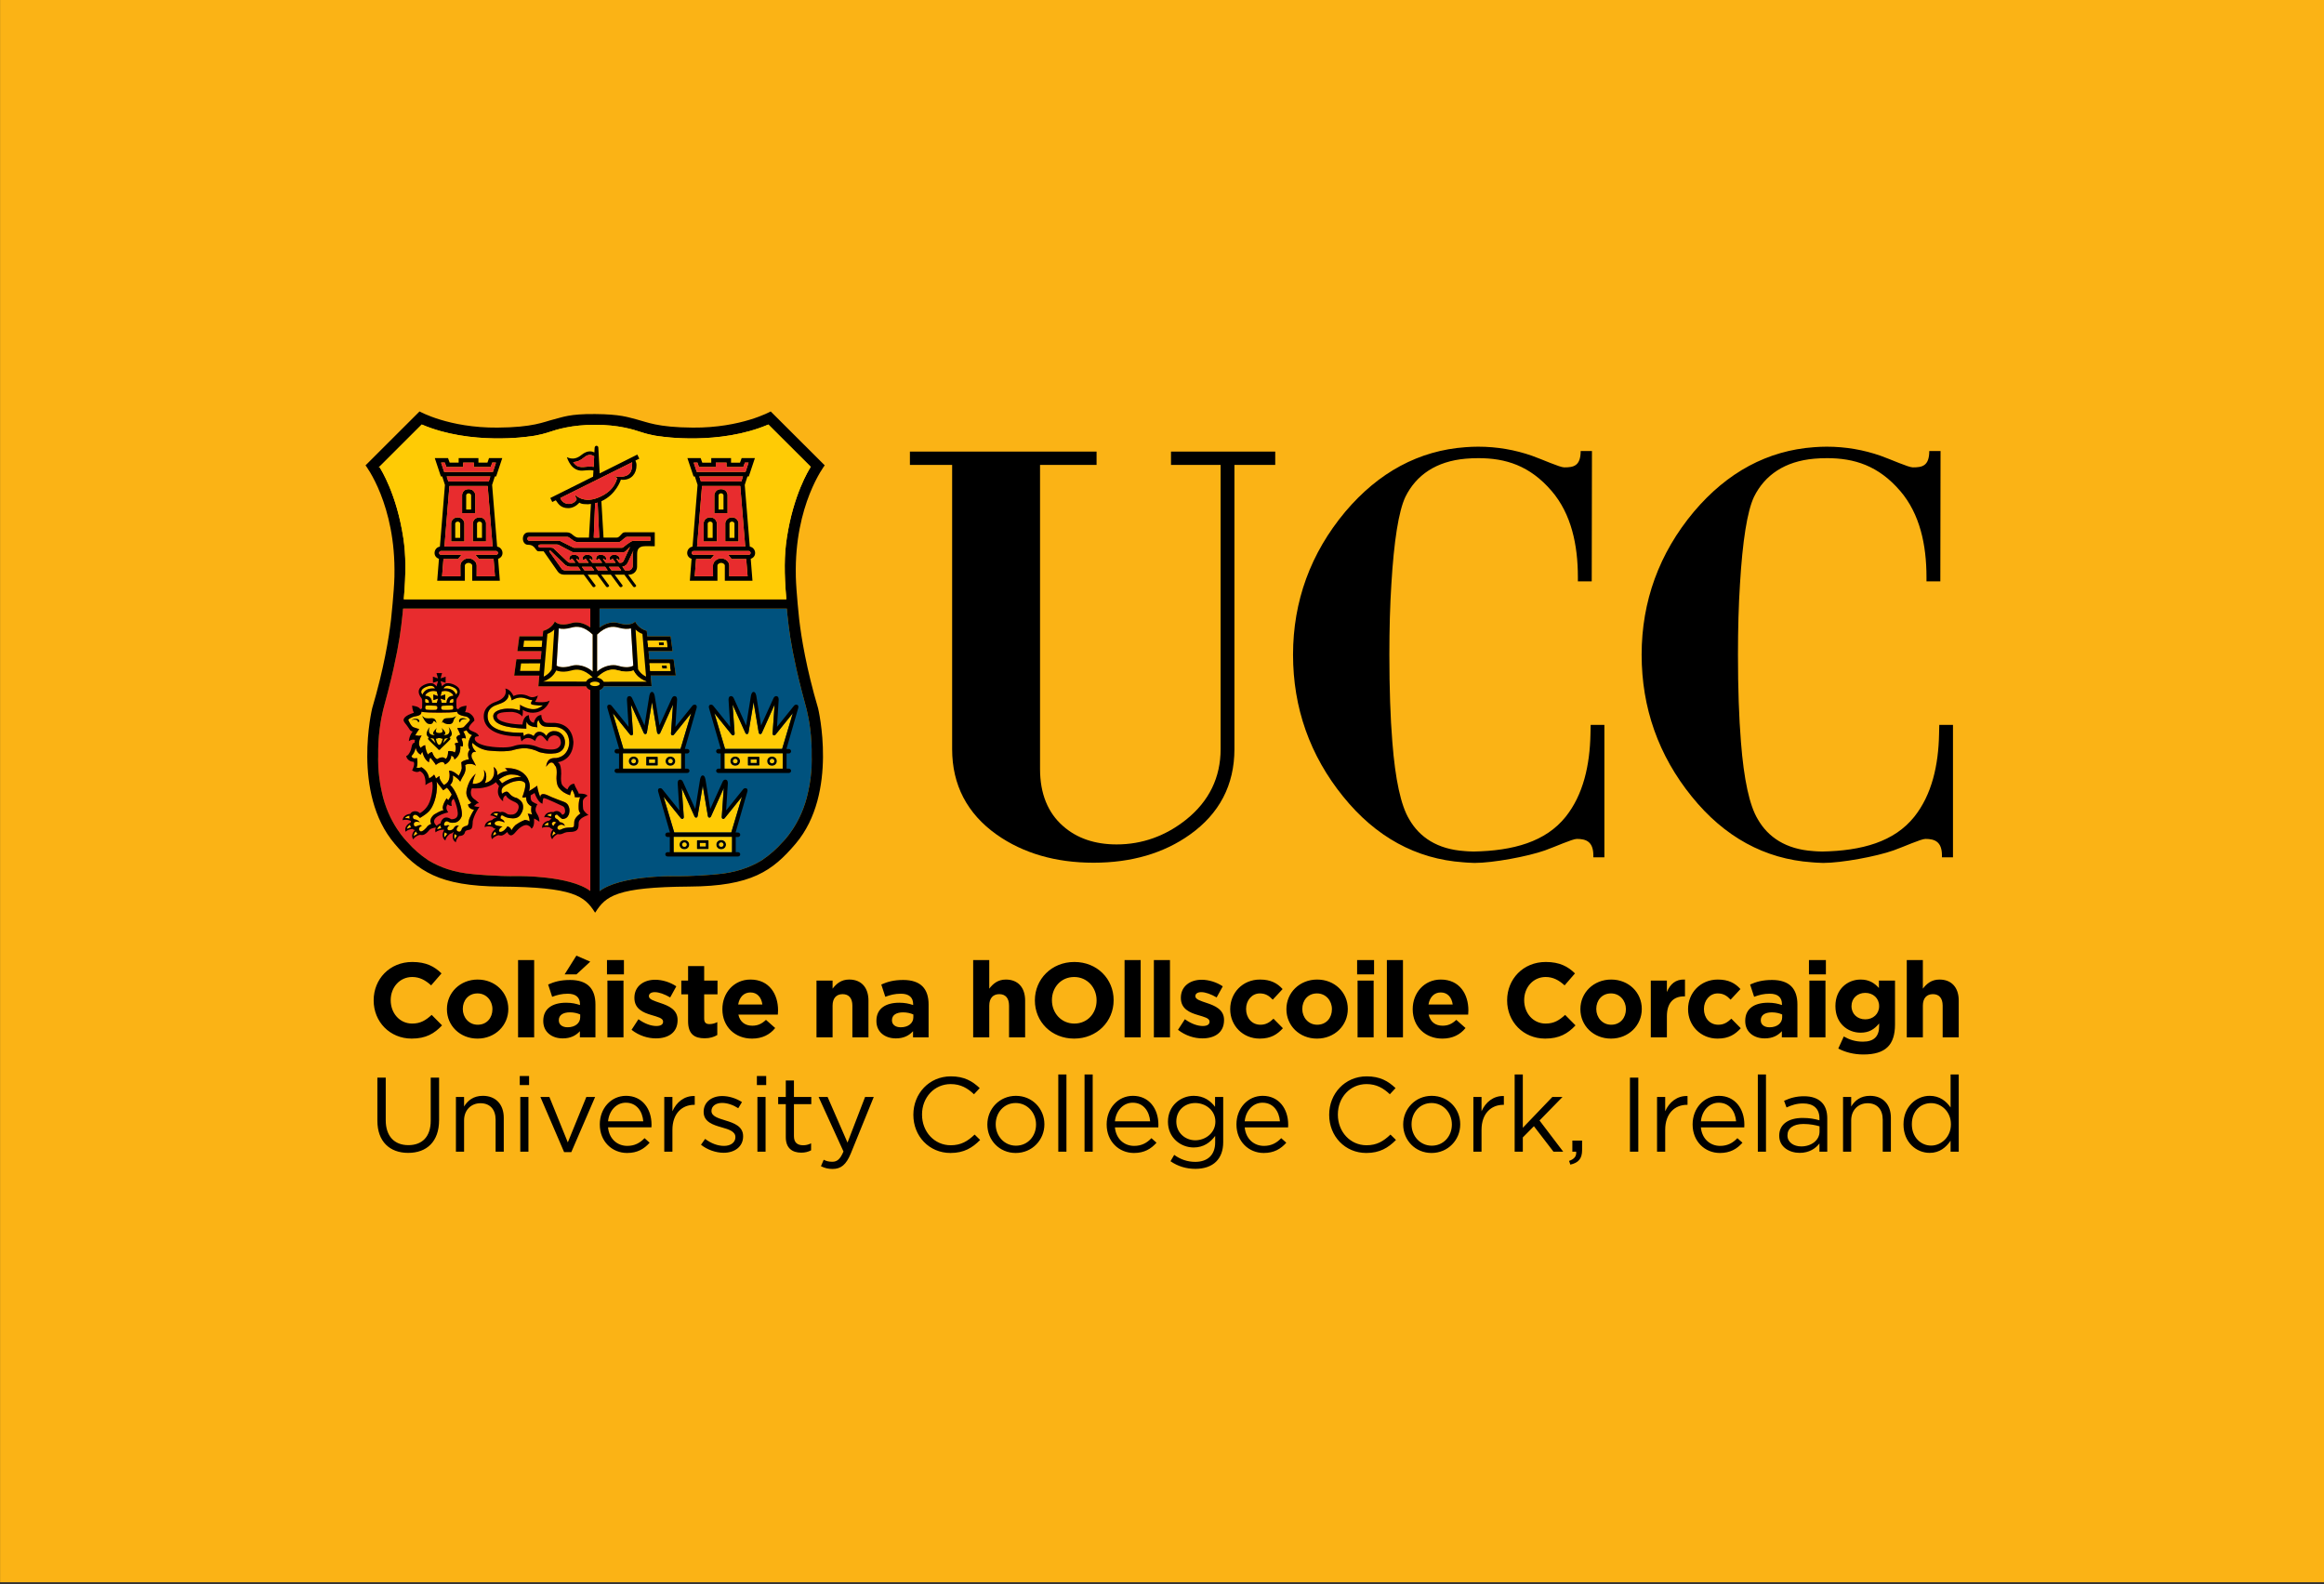
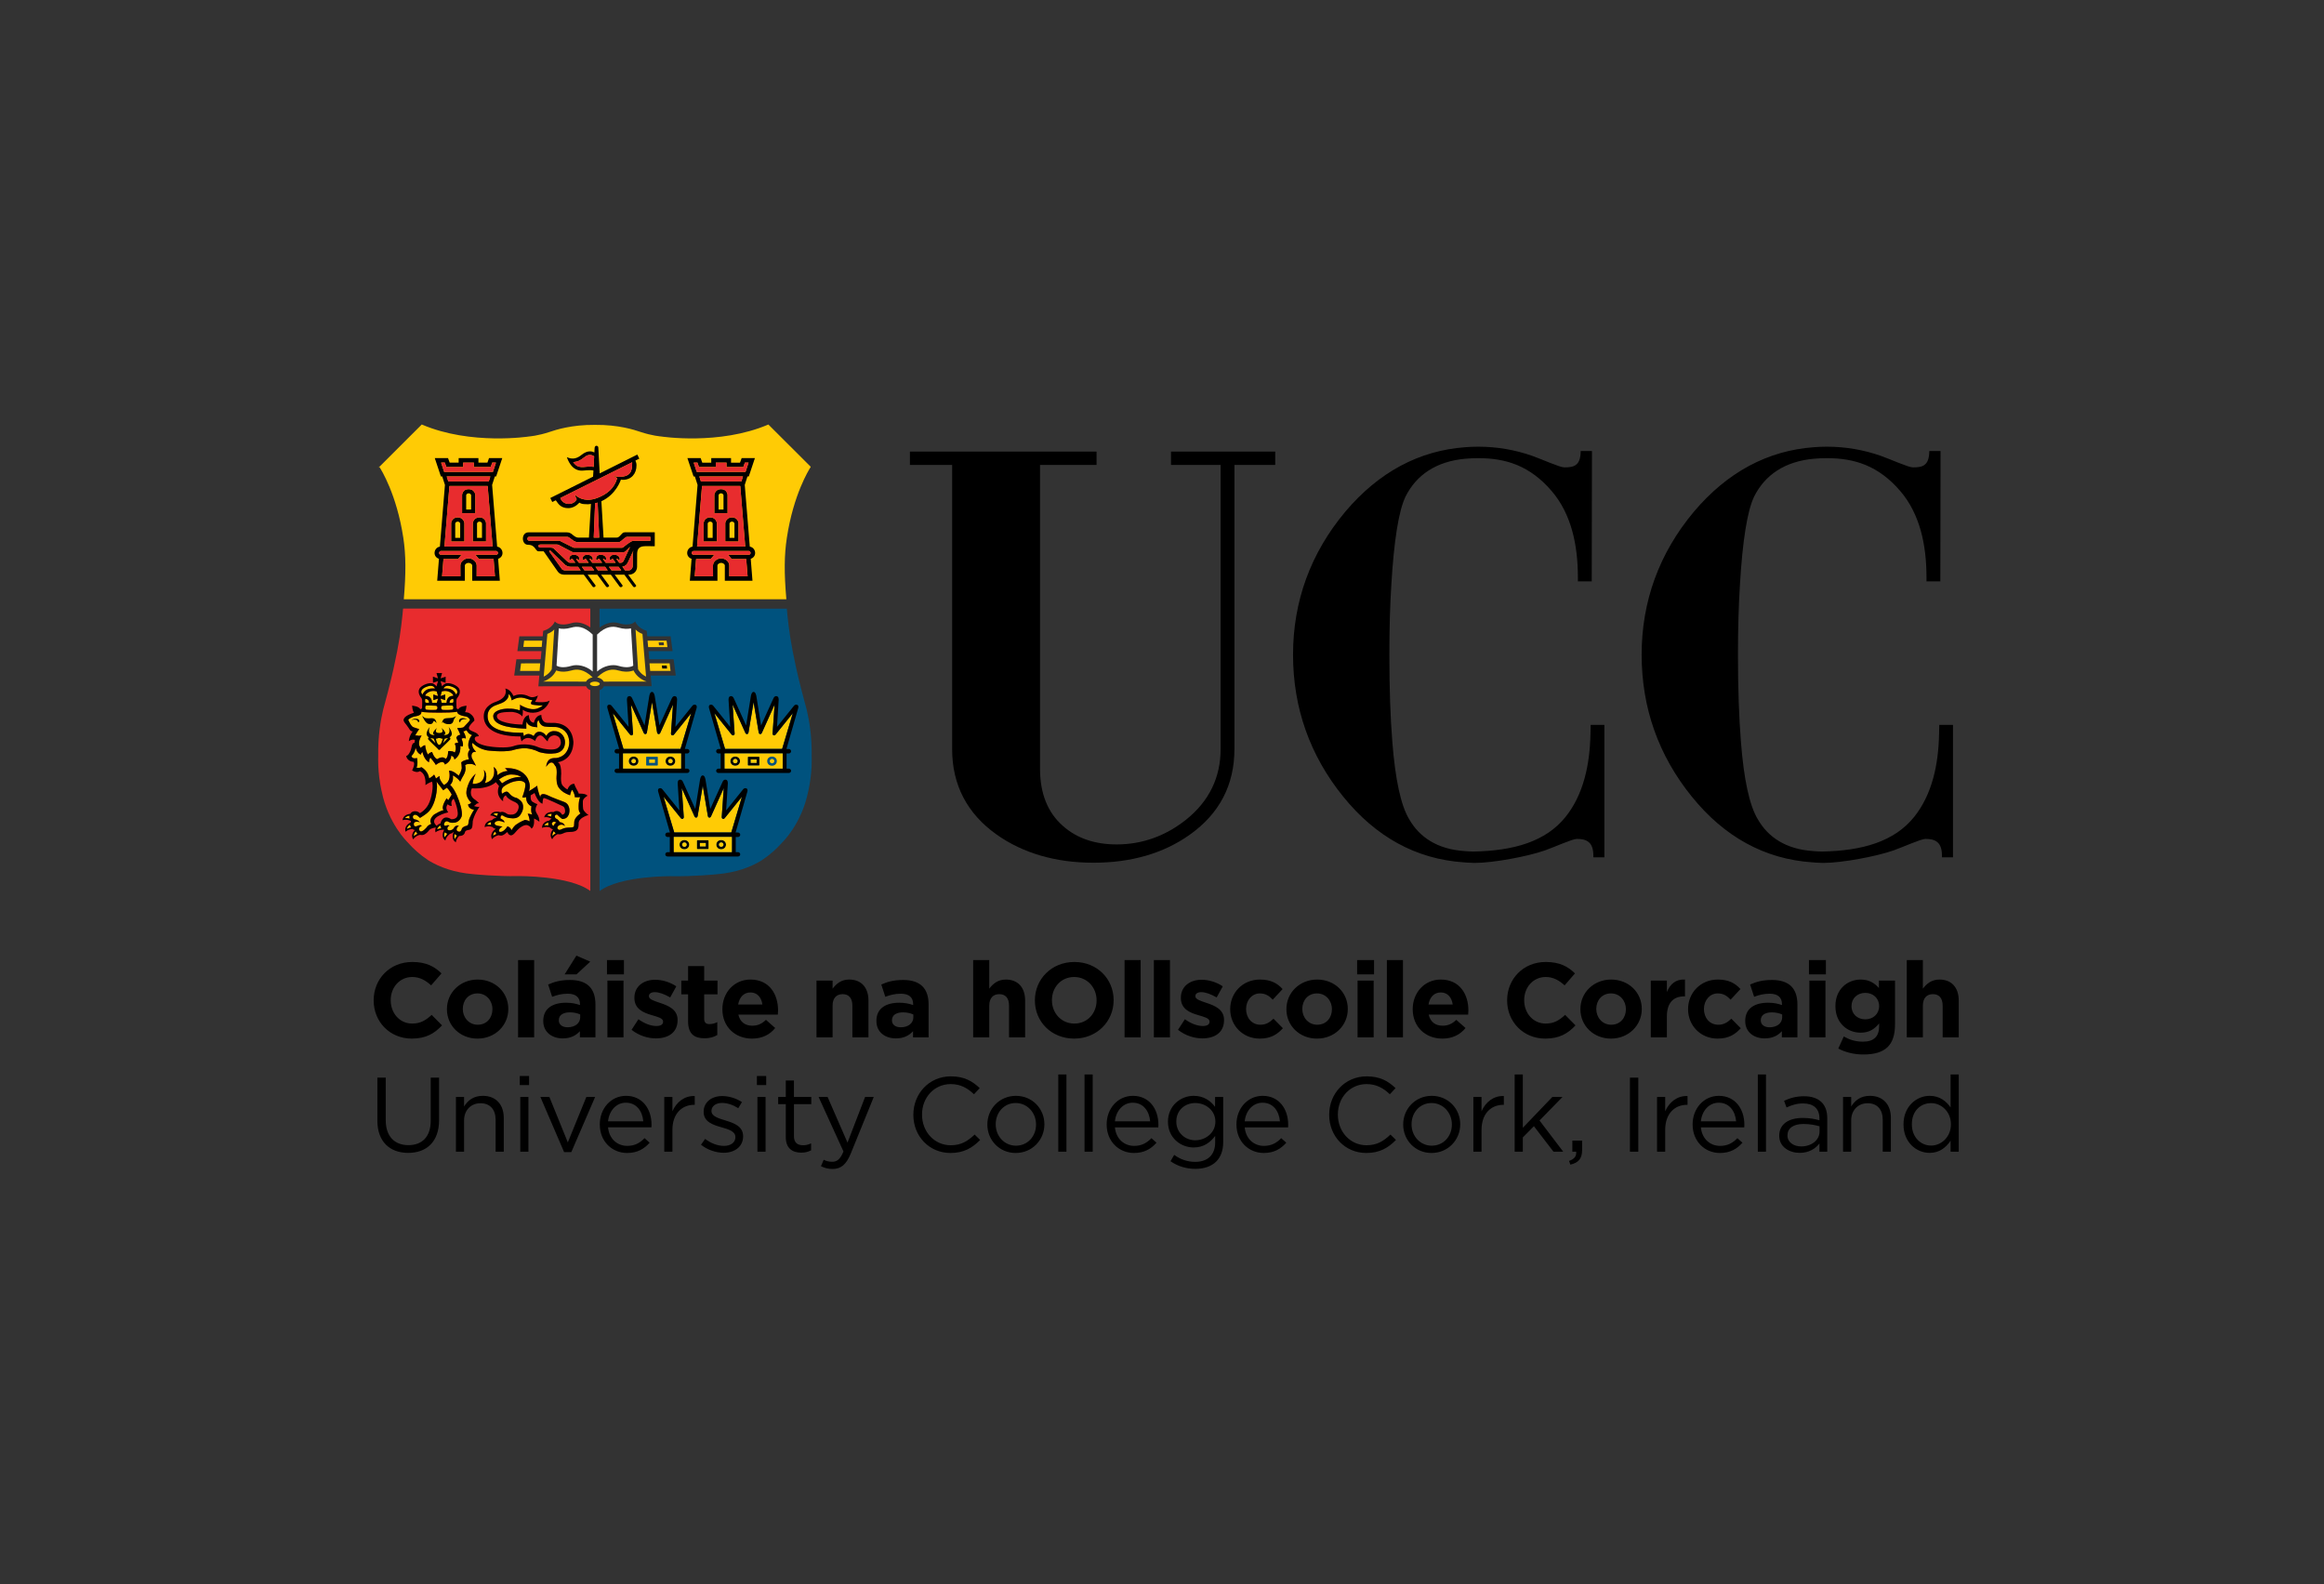
<svg xmlns="http://www.w3.org/2000/svg" id="Layer_1" version="1.1" viewBox="0 0 566.9 386.4">
  <rect x="0" y="0" width="566.9" height="386.4" fill="#333333" stroke="none" />
  <defs>
    <style>
      .st0 {
        fill: #ffcb05;
      }

      .st1 {
        fill: #00527e;
      }

      .st2 {
        fill: #fff;
      }

      .st3 {
        fill: #e82c2e;
      }

      .st4 {
        fill: #fbb315;
      }
    </style>
  </defs>
-   <rect class="st4" x=".019" y="-.443" width="566.929" height="386.408" />
  <g>
    <g>
      <path d="M285.647,110.161v3.243h12.102v69.337c0,6.916-2.816,12.698-8.371,17.164-5.054,4.037-10.776,6.083-16.998,6.083-5.31,0-9.708-1.505-13.069-4.479-3.723-3.254-5.611-7.939-5.611-13.916v-74.188h13.789v-3.243h-45.531v3.243h10.301v69.337c0,8.719,3.654,15.74,10.863,20.85,6.449,4.551,14.398,6.858,23.626,6.858s17.14-2.307,23.51-6.858c7.208-5.115,10.86-12.133,10.86-20.85v-69.337h9.953v-3.243h-25.424Z" />
      <path d="M381.558,114.011c-1.081,0-5.331-1.938-7.791-2.808-4.216-1.487-8.653-2.238-13.191-2.238-1.036,0-2.062.047-3.074.121-11.332.804-21.201,6.088-29.363,15.764-8.442,10.093-12.724,21.823-12.724,34.858,0,12.954,4.116,24.594,12.231,34.61,7.957,9.853,17.799,15.224,29.276,16.028,0,0,1.825.156,2.755.156,4.538,0,12.959-1.569,17.175-3.053,2.46-.87,6.71-2.808,7.791-2.808,2.223,0,4.026.638,4.026,4.026,0,.161.019.314,0,.472h2.692v-32.309h-3.343s-.021,1.621-.053,2.265c-.15,7.459-1.711,14.717-6.043,20.143-4.864,6.085-12.748,8.313-22.492,8.484-.754.013-2.178-.113-2.178-.113-6.615-.44-10.994-3.359-13.515-7.783-2.012-3.319-3.388-9.668-4.1-18.851-.48-5.901-.725-13.056-.725-21.267,0-6.373.163-12.141.485-17.153.633-10.665,1.782-17.842,3.414-21.332,2.631-5.336,7.517-8.709,14.754-9.331.981-.084,2.004-.129,3.077-.129,6.615,0,12.54,1.801,17.873,8.034,4.767,5.569,6.383,13.106,6.383,21v1.015h3.377l.055-31.792h-2.75c-.01,3.733-1.809,3.992-4.023,3.992" />
      <path d="M466.595,114.011c-1.081,0-5.331-1.938-7.791-2.808-4.216-1.487-8.653-2.238-13.191-2.238-1.039,0-2.062.047-3.077.121-11.329.804-21.198,6.088-29.361,15.764-8.442,10.093-12.724,21.823-12.724,34.858,0,12.954,4.116,24.594,12.231,34.61,7.957,9.853,17.8,15.224,29.276,16.028,0,0,1.825.156,2.755.156,4.538,0,12.959-1.569,17.175-3.053,2.46-.87,6.71-2.808,7.791-2.808,2.223,0,4.026.638,4.026,4.026,0,.161.019.314,0,.472h2.692v-32.309h-3.343s-.021,1.621-.053,2.265c-.15,7.459-1.711,14.717-6.043,20.143-4.864,6.085-12.748,8.313-22.492,8.484-.754.013-2.178-.113-2.178-.113-6.615-.44-10.994-3.359-13.515-7.783-2.012-3.319-3.388-9.668-4.1-18.851-.48-5.901-.725-13.056-.725-21.267,0-6.373.163-12.141.485-17.153.633-10.665,1.782-17.842,3.414-21.332,2.631-5.336,7.517-8.709,14.754-9.331.981-.084,2.004-.129,3.077-.129,6.615,0,12.54,1.801,17.873,8.034,4.767,5.569,6.383,13.106,6.383,21v1.015h3.377l.053-31.792h-2.747c-.01,3.733-1.809,3.992-4.023,3.992" />
      <path class="st3" d="M98.408,148.454h45.52l.069.026v4.582c-1.55-1.142-3.277-1.466-4.58-1.06-3.135.949-4.039-.385-4.066-.411,0,0-.62,1.677-2.85,2.307l-.111,1.329h-5.706l-.477,3.612h5.874v.016l-.184,1.967h-5.927l-.54,3.979h6.125l-.227,2.626,1.197-.011h10.48l-.024.011c.206.414.472.733,1.015.915v49.006c-5.057-3.786-17.512-3.633-17.512-3.633-5.521.1-11.039-.472-11.039-.472-4.638-.377-8.194-1.716-10.731-3.243l-.272-.163c-2.012-1.331-3.681-2.847-5.052-4.422,0,0-4.693-4.482-6.283-12.373l-.026-.069c-1.028-4.669-.82-8.397-.82-8.397-.095-5.012.617-9.022,1.223-11.514v.016c1.801-6.634,2.502-9.914,2.502-9.914,1.448-6.512,1.825-9.726,2.202-13.275.047-.477.084-.952.127-1.408l.092-.026Z" />
      <path class="st1" d="M146.32,148.476h45.523l.095-.005c.042.459.077.962.124,1.442.38,3.549.757,6.76,2.204,13.275,0,0,.701,3.277,2.505,9.911v-.016c.604,2.492,1.313,6.502,1.221,11.514,0,0,.219,3.728-.82,8.397l-.024.069c-1.587,7.891-6.27,12.373-6.27,12.373-1.389,1.574-3.056,3.09-5.067,4.422l-.269.163c-2.544,1.527-6.096,2.866-10.731,3.243,0,0-5.524.572-11.042.472,0,0-12.452-.153-17.517,3.633v-49.019c.554-.179.83-.501,1.041-.923l-.013-.011,11.68-.019-.232-2.597h6.13l-.54-3.979h-5.943l-.169-1.967v-.018h5.861l-.48-3.612h-5.7l-.119-1.329c-2.212-.628-2.829-2.307-2.829-2.307,0,.04-.976,1.352-4.071.414-1.316-.411-3.077-.076-4.625,1.089v-4.593l.077-.024Z" />
      <path class="st2" d="M145.654,163.809v-9.02c2.183-2.099,3.865-2.07,5.154-1.706,1.384.406,2.397.356,3.108.195l.556,9.109h-.011c-.535.308-1.656.633-3.62.037-1.432-.44-3.588-.037-5.189,1.384" />
      <polygon class="st0" points="131.621 163.662 126.864 163.662 127.104 161.825 131.781 161.817 131.621 163.662" />
      <polygon class="st0" points="132.272 156.288 132.146 157.804 127.663 157.804 127.845 156.288 132.272 156.288" />
      <path class="st0" d="M155.034,153.56c.393.403.896.794,1.682,1.081v.019l.881,10.393c-1.176-.562-1.735-1.389-1.956-1.796l-.606-9.708v.011Z" />
      <path class="st2" d="M136.307,153.278c.72.161,1.724.211,3.106-.192,1.289-.366,2.971-.395,5.165,1.703v9.02c-1.611-1.421-3.76-1.825-5.189-1.384-1.975.596-3.08.272-3.628-.034l.546-9.112Z" />
      <path class="st0" d="M133.519,154.659v-.021c.775-.285,1.289-.675,1.679-1.078l-.606,9.697c-.219.406-.791,1.234-1.967,1.796l.894-10.393Z" />
      <path class="st0" d="M142.967,166.271h.013l-10.48-.016c2.449-.817,3.166-2.702,3.166-2.702l.641.177c.72.169,1.724.208,3.108-.187,1.289-.369,2.969-.403,5.154,1.687l.008.021-.008-.021c-.743.14-1.353.525-1.603,1.041" />
      <path class="st0" d="M145.115,167.373h.013-.021.008c-.664,0-1.2-.256-1.2-.554,0-.293.535-.548,1.2-.548s1.192.256,1.192.548c0,.298-.525.554-1.192.554" />
-       <polygon points="160.669 156.702 160.759 157.395 161.958 157.395 161.892 156.702 160.669 156.702" />
      <polygon points="161.445 162.345 161.524 163.081 162.734 163.081 162.653 162.345 161.445 162.345" />
-       <path d="M194.952,151.11s-.733-6.802-.823-10.436v-.235c-.382-17.338,7.048-26.922,7.048-26.922l-13.178-13.149s-7.153,4.034-19.002,3.944c-8.719-.055-11.277-1.392-13.597-1.969-2.32-.583-3.958-1.284-10.232-1.339-6.27-.061-7.894.757-10.227,1.339-2.318.577-4.878,1.914-13.594,1.969-11.854.09-19.007-3.944-19.007-3.944l-13.175,13.149s7.427,9.584,7.05,26.922v.235c-.092,3.633-.825,10.436-.825,10.436-.522,4.456-1.745,11.983-4.603,21.67,0,0-5.017,20.676,5.46,33.018,5.65,6.665,10.802,10.367,25.91,10.47,17.768.134,20.42,2.286,22.957,6.301h-.011l.021.021h.103l.016-.021h-.016c2.539-4.016,5.186-6.167,22.959-6.301,15.11-.103,20.257-3.805,25.907-10.47,10.478-12.342,5.466-33.018,5.466-33.018-2.863-9.687-4.084-17.214-4.606-21.67M92.571,113.942v-.011l-.25-.058.25-.05v.021l10.293-10.277.034-.008c11.975,5.131,26.181,2.911,26.181,2.911,0,0,2.149-.153,5.075-1.131,1.44-.493,5.336-1.74,10.923-1.693h.137c5.6-.047,9.497,1.2,10.937,1.693,2.927.978,5.086,1.131,5.086,1.131,0,0,14.195,2.22,26.184-2.908l.04.026,10.275,10.256v.098c-.456.715-4.195,6.721-5.793,17.227-.664,4.269-.675,8.666-.127,15.002l-.082.016h-93.166l-.069-.016c.538-6.336.527-10.733-.124-15.002-1.616-10.565-5.384-16.576-5.806-17.227M157.723,166.257l-10.457.013c-.266-.514-.857-.902-1.6-1.039,0,0-.013,0-.013.021v-.021h.013c2.173-2.093,3.855-2.059,5.141-1.687,1.387.395,2.397.353,3.109.187l.638-.177s.733,1.885,3.169,2.702M157.597,165.055c-1.176-.562-1.737-1.392-1.956-1.798l-.604-9.695c.393.401.894.791,1.677,1.078v.021l.883,10.393ZM154.465,162.392c-.535.303-1.656.63-3.62.037-1.429-.446-3.588-.037-5.191,1.382v-9.022c2.186-2.096,3.868-2.067,5.154-1.703,1.387.403,2.397.356,3.109.192l.559,9.115h-.011ZM135.666,163.552l.641.179c.72.166,1.727.208,3.106-.187,1.295-.372,2.971-.406,5.157,1.687-.741.137-1.353.525-1.603,1.039l-10.467-.013c2.449-.817,3.167-2.705,3.167-2.705M133.522,154.661v-.021c.775-.287,1.292-.678,1.68-1.078l-.609,9.695c-.216.406-.791,1.237-1.964,1.798l.894-10.393ZM139.391,162.429c-1.975.593-3.085.266-3.631-.037l.546-9.115c.72.163,1.727.211,3.106-.192,1.295-.364,2.971-.393,5.168,1.703v9.022c-1.614-1.418-3.762-1.827-5.189-1.382M144,217.348c-5.06-3.786-17.515-3.633-17.515-3.633-5.521.1-11.037-.472-11.037-.472-4.64-.377-8.197-1.716-10.734-3.243l-.272-.163c-2.012-1.334-3.681-2.847-5.052-4.422,0,0-4.693-4.482-6.286-12.373l-.024-.069c-1.028-4.669-.82-8.397-.82-8.397-.095-5.012.617-9.022,1.223-11.514v.016c1.803-6.634,2.502-9.914,2.502-9.914,1.448-6.512,1.825-9.726,2.202-13.275.047-.477.082-.952.127-1.411l.092-.024h45.52l.071.024v4.582c-1.553-1.142-3.28-1.463-4.582-1.057-3.135.949-4.039-.385-4.066-.414,0,0-.62,1.68-2.85,2.31l-.111,1.326h-5.706l-.48,3.615h5.877v.016l-.185,1.967h-5.927l-.541,3.979h6.127l-.229,2.626,1.197-.011h10.48l-.024.011c.206.414.472.73,1.018.915v49.006ZM132.273,156.288l-.127,1.516h-4.485l.182-1.516h4.429ZM131.782,161.817l-.161,1.846h-4.756l.24-1.835,4.677-.011ZM145.115,167.372c-.664,0-1.2-.256-1.2-.554,0-.293.535-.546,1.2-.546s1.192.253,1.192.546c0,.298-.525.554-1.192.554M197.174,192.994l-.026.069c-1.585,7.894-6.27,12.376-6.27,12.376-1.389,1.571-3.056,3.087-5.067,4.422l-.269.161c-2.544,1.527-6.096,2.866-10.731,3.243,0,0-5.524.572-11.042.472,0,0-12.452-.153-17.515,3.633v-49.019c.554-.179.828-.501,1.039-.923l-.011-.011,11.677-.019-.232-2.597h6.13l-.54-3.979h-5.943l-.169-1.967v-.016h5.861l-.48-3.615h-5.7l-.119-1.326c-2.212-.63-2.829-2.31-2.829-2.31,0,.04-.973,1.353-4.071.414-1.316-.409-3.074-.076-4.625,1.089v-4.593l.076-.024h45.523l.095-.003c.042.456.076.962.124,1.44.38,3.549.757,6.763,2.204,13.275,0,0,.701,3.28,2.505,9.911v-.016c.604,2.494,1.313,6.502,1.221,11.514,0,0,.219,3.728-.817,8.397M160.848,157.862h-2.739l-.145-1.574h4.64l.214,1.574h.011l-.011.013v-.013h-1.97ZM158.443,161.817h4.907l.224,1.846h-4.97l-.161-1.846Z" />
      <path class="st0" d="M147.253,166.271h.013c-.264-.517-.859-.902-1.6-1.041,0,0-.011,0-.011.021v-.021h.011c2.173-2.091,3.852-2.057,5.141-1.687,1.387.395,2.397.356,3.108.187l.641-.177s.73,1.885,3.169,2.702l-10.472.016Z" />
      <path class="st0" d="M158.107,157.86l-.145-1.571h-.011,4.651l.211,1.571h.013l-.013.016v-.016h-4.706ZM161.961,157.396l-.069-.696h-1.223l.092.696h1.2Z" />
      <path class="st0" d="M158.441,161.815h4.904l.227,1.848h-4.97l-.161-1.848ZM161.449,162.361h0v-.021.021ZM161.449,162.345l.079.736h1.205l-.077-.736h-1.207Z" />
      <path class="st0" d="M98.569,146.187h93.166l.082-.013c-.548-6.338-.535-10.736.127-15.005,1.598-10.507,5.336-16.513,5.793-17.227v-.1l-10.272-10.254-.032-.032c-11.991,5.133-26.194,2.913-26.194,2.913,0,0-2.159-.153-5.086-1.131-1.44-.493-5.339-1.743-10.937-1.693h-.137c-5.59-.05-9.484,1.2-10.923,1.693-2.927.978-5.075,1.131-5.075,1.131,0,0-14.206,2.22-26.181-2.913l-.034.011-10.293,10.275v-.019l-.25.047.25.061v.011c.422.651,4.19,6.663,5.806,17.227.651,4.269.659,8.666.121,15.005l.071.013Z" />
      <path d="M121.271,133.348v.016l-1.229-15.073.664-2.072h.319l1.495-4.472h-3.23l-.393,1.11h-2.194v-1.11h-4.822v1.11h-2.191l-.401-1.11h-3.232l1.492,4.472h.324l.662,2.072-1.229,15.073v-.016c-.746.098-1.303.778-1.303,1.55,0,.68.443,1.213,1.076,1.411v-.021l-.43,5.381h6.744v-3.723.016c0-.369.498-.656.865-.656h.053c.372,0,.881.287.881.656v3.707h6.734l-.424-5.381.013.021c.614-.198,1.06-.73,1.06-1.411,0-.773-.559-1.453-1.305-1.55M108.339,115.103l-.741-2.246.182-.013h.717l.395,1.084h4.087v-1.07h2.621v1.07h4.097l.38-1.084h.722l.19.013-.741,2.246-.219.019h-11.482l-.208-.019ZM119.608,116.218l-.377,1.229h-9.874l-.388-1.229h10.638ZM109.631,118.557h9.326l1.21,14.77h-11.754l1.218-14.77ZM121.031,135.32h-5.044c-.047,0,.836,1.057.87,1.057h3.546l.332,4.195h-4.466l.011-2.626c-.011-.968-.999-1.735-1.975-1.735h-.034c-.968,0-1.959.767-1.972,1.735l.013,2.626h-4.474l.337-4.195h3.546c.047,0,.886-1.057.828-1.057h-5.004c-.237,0-.438-.184-.438-.422,0-.253.2-.485.438-.485h13.486c.24,0,.448.232.448.485,0,.237-.208.422-.448.422M116.28,137.946h0v.016-.016ZM112.299,137.962v-.016.016ZM112.721,125.185h3.232v-4.501s-.169-1.368-1.635-1.368-1.598,1.368-1.598,1.368v4.501ZM113.717,120.779s.095-.435.601-.435c.511,0,.604.435.604.435v3.517h-1.205v-3.517ZM110.053,132.093h3.232v-4.506s-.169-1.374-1.635-1.374-1.598,1.374-1.598,1.374v4.506ZM111.044,127.682s.098-.435.609-.435.601.435.601.435v3.522h-1.21v-3.522ZM118.563,127.587s-.132-1.374-1.595-1.374-1.637,1.374-1.637,1.374v4.506h3.232v-4.506ZM117.572,131.204h-1.208v-3.522s.092-.435.604-.435c.506,0,.604.435.604.435v3.522Z" />
      <path class="st3" d="M108.337,115.102l-.738-2.246.182-.013h.717l.39,1.086h4.089v-1.073h2.621v1.073h4.1l.38-1.086h.717l.192.013-.741,2.246-.216.021h-11.485l-.208-.021ZM119.608,116.217l-.38,1.231h-9.874l-.388-1.231h10.641ZM109.629,118.558h9.328l1.21,14.77h-11.754l1.215-14.77ZM121.032,135.321h-5.046c-.053,0,.836,1.055.867,1.055h3.551l.33,4.197h-4.466l.011-2.629c-.011-.968-.999-1.735-1.977-1.735h-.029c-.968,0-1.962.767-1.975,1.735l.013,2.629h-4.472l.332-4.197h3.549c.05,0,.886-1.055.828-1.055h-5.004c-.24,0-.435-.187-.435-.425,0-.25.195-.485.435-.485h13.489c.24,0,.443.235.443.485,0,.237-.203.425-.443.425M116.278,137.945h0v.016-.016ZM112.297,137.961v-.016.016ZM112.722,125.187h3.232v-4.501s-.171-1.368-1.635-1.368-1.598,1.368-1.598,1.368v4.501ZM110.051,132.094h3.232v-4.506s-.174-1.376-1.635-1.376-1.598,1.376-1.598,1.376v4.506ZM118.564,127.588s-.135-1.376-1.595-1.376-1.637,1.376-1.637,1.376v4.506h3.232v-4.506Z" />
      <path d="M168.932,133.346c-.746.1-1.305.78-1.305,1.55,0,.683.446,1.213,1.06,1.411l.013-.021-.424,5.384h6.734v-3.71c0-.367.509-.654.881-.654h.053c.367,0,.865.287.865.654v-.013,3.723h6.744l-.43-5.384v.021c.633-.198,1.076-.728,1.076-1.411,0-.77-.556-1.45-1.303-1.55v.019l-1.229-15.073.662-2.072h.324l1.492-4.474h-3.232l-.401,1.113h-2.191v-1.113h-4.822v1.113h-2.194l-.393-1.113h-3.232l1.498,4.474h.319l.664,2.072-1.229,15.073v-.019M181.657,115.122h-11.482l-.219-.019-.741-2.246.19-.013h.722l.38,1.084h4.097v-1.07h2.621v1.07h4.087l.395-1.084h.717l.182.013-.741,2.246-.208.019ZM181.235,116.219l-.388,1.229h-9.874l-.377-1.229h10.638ZM181.791,133.328h-11.754l1.21-14.77h9.326l1.218,14.77ZM169.172,135.321c-.24,0-.448-.187-.448-.424,0-.25.208-.483.448-.483h13.486c.237,0,.438.232.438.483,0,.237-.2.424-.438.424h-5.004c-.058,0,.78,1.055.828,1.055h3.546l.337,4.197h-4.474l.013-2.626c-.013-.968-1.005-1.737-1.972-1.737h-.034c-.976,0-1.964.77-1.975,1.737l.011,2.626h-4.466l.332-4.197h3.546c.034,0,.918-1.055.87-1.055h-5.044M173.924,137.96v-.013.013ZM177.905,137.947v.013-.013ZM177.483,120.685s-.137-1.368-1.598-1.368-1.635,1.368-1.635,1.368v4.501h3.232v-4.501ZM176.486,124.297h-1.205v-3.517s.092-.435.604-.435c.506,0,.601.435.601.435v3.517ZM180.151,127.588s-.134-1.376-1.598-1.376-1.637,1.376-1.637,1.376v4.506h3.235v-4.506ZM179.16,131.205h-1.21v-3.523s.09-.438.601-.438.609.438.609.438v3.523ZM171.64,132.094h3.232v-4.506s-.171-1.376-1.637-1.376-1.595,1.376-1.595,1.376v4.506ZM172.632,127.683s.098-.438.604-.438c.511,0,.604.438.604.438v3.523h-1.207v-3.523Z" />
      <path class="st3" d="M181.658,115.122h-11.485l-.216-.018-.741-2.246.192-.016h.717l.38,1.086h4.1v-1.07h2.621v1.07h4.089l.39-1.086h.717l.182.016-.738,2.246-.208.018ZM181.236,116.218l-.388,1.229h-9.874l-.38-1.229h10.641ZM181.79,133.327h-11.751l1.208-14.77h9.328l1.215,14.77ZM169.171,135.32c-.24,0-.443-.185-.443-.425,0-.25.203-.483.443-.483h13.489c.24,0,.435.232.435.483,0,.24-.195.425-.435.425h-5.004c-.058,0,.778,1.057.828,1.057h3.549l.332,4.195h-4.472l.013-2.626c-.013-.968-1.007-1.735-1.975-1.735h-.029c-.978,0-1.967.767-1.977,1.735l.011,2.626h-4.466l.33-4.195h3.551c.032,0,.92-1.057.867-1.057h-5.046M173.925,137.962v-.016.016ZM177.906,137.946v.016-.016ZM177.482,120.685s-.134-1.368-1.598-1.368-1.635,1.368-1.635,1.368v4.501h3.232v-4.501ZM180.153,127.587s-.137-1.376-1.598-1.376-1.635,1.376-1.635,1.376v4.506h3.232v-4.506ZM171.639,132.093h3.232v-4.506s-.171-1.376-1.637-1.376-1.595,1.376-1.595,1.376v4.506Z" />
      <path d="M148.485,142.666v.013l.011.016-.011-.029ZM145.192,142.666v.013l.011.016-.011-.029ZM152.424,129.847c-.243,0-.459.09-.617.253l-.757.786c-.163.161-.377.25-.63.25h-3.209.011l-.525-8.851v-.016c3.644-1.637,4.767-5.284,4.767-5.284.206.04.264.061.482.061,2.051,0,3.319-1.471,3.319-3.53,0-.464-.092-.773-.266-1.173l.952-.456-.49-.999-9.165,4.588h-.013l-.33-6.293c0-.237-.206-.446-.448-.446-.24,0-.432.208-.432.446h-.021l-.061,1.189v.016-.016c-.401-.222-1.574-.696-3.177.622-2.07,1.708-3.633.311-3.52.583.119.261,1.076,3.538,4.013,3.211,1.447-.142,2.122-.119,2.457-.011v-.013.013l-.09,1.495-10.435,5.21.48.976.87-.425v.011c.656.983,1.292,1.909,3.037,1.909,1.073,0,2.035-.591,2.7-1.326v-.021c.432.327.981.374,1.563.374.409.047.591.021.591.021.253-.021.432-.05.675-.079l-.49,8.216h.011-2.681c-.161,0-.411-.047-.87-.343-.461-.287-.87-.933-1.867-.933h-9.339c-1.83,0-1.774,3.029-.116,3.029,1.882,0,1.724,1.59,2.586,1.59h1.226l3.43,4.92-.016-.011c.353.519.912.794,1.59.794h4.791l2.141,2.89c.055.098.161.158.285.158.182,0,.446-.15.446-.327,0-.09-.029-.163-.09-.224l-1.846-2.497h2.365l2.13,2.89h.013c.042.098.158.158.282.158.182,0,.453-.15.453-.327,0-.09-.05-.163-.105-.224l-1.848-2.497h2.376l2.13,2.89c.058.098.161.158.287.158.185,0,.448-.15.448-.327,0-.09-.034-.179-.092-.237l.011.029-1.856-2.513h2.362l2.133,2.89h.013c.042.098.158.158.285.158.179,0,.446-.15.446-.327,0-.09-.032-.179-.103-.237l.013.029-1.859-2.513h.203c1.084,0,1.972-.823,1.972-1.919l.018-3.035c0-1.081.258-1.999,2.004-1.999l2.294.008v-3.391h-7.298ZM142.822,113.885c-.812.103-1.36.034-1.772-.095-.374-.098-.878-.556-1.247-1.076l.253-.013c.709-.105,1.324-.195,2.56-1.221,1.139-.947,2.125-.311,2.333-.148h-.016l-.121,2.565c-.725-.163-1.592-.069-1.991-.013M140.306,120.724l-.021-.013c.055.385.182.741.39,1.049l.008.016c-.343.722-1.086,1.15-1.927,1.15-.965,0-1.782-.567-2.059-1.445h-.013l17.499-8.709.024.032c.013.1,0,.177,0,.282,0,1.817-.377,3.232-3.201,3.232-.446,0-.857-.074-1.247-.237h.008c.243.222.509.403.804.533-.699,2.497-2.481,3.947-4.893,4.867-3.459,1.321-5.371-.757-5.371-.757M146.168,131.136h-1.334l.33-8.376c.145-.045.356-.074.504-.119l.116-.045.385,8.54ZM137.815,139.138c-.248,0-.556-.121-.73-.282,0,0-3.035-4.232-3.108-4.345-.077-.105.169-.295.308-.166.158.148,3.38,3.277,3.38,3.277.356.385.968.641,1.54.641h1.809l.63.875h-3.828ZM142.574,139.138l-.63-.875h2.365l.641.875h-2.376ZM145.875,139.138l-.628-.875h2.36l.633.875h-2.365ZM149.165,139.138l-.63-.875h2.365l.641.875h-2.376ZM154.338,138.118c0,.475-.475,1.02-.965,1.02h-.904l-.654-.904c.709-.111,1.139-.509,1.4-1.144l.04-.079,1.26-2.716c-.119.316-.177.672-.177,1.028v2.795ZM158.649,131.917l-4.205.013c-.551,0-2.423,1.569-2.423,1.569-.076.077-.185.119-.308.119l-11.68.011s-.161-.029-.229-.071l-3.058-1.54c-.127-.079-.264-.119-.425-.119h-7.256c-.53,0-.559-.944,0-.944h9.244c.163,0,.319.045.448.121l1.247.896c.293.171.635.279.999.279h9.866c.24,0,.456-.108.617-.266h.013s1.142-1.023,1.382-1.023h5.769v.954ZM151.048,137.282s-.541-.701-.625-.841c-.026-.037,0-.171.09-.171.095,0,.129.045.166.09.127.163.132.25.258.25.229,0,.245-.171.245-.222,0-.691-.649-1.055-1.31-1.055-.722,0-1.181.324-1.181,1.055,0,0,.047.222.306.222.243,0,.121-.33.34-.33.09,0,.127.029.161.079.105.142.382.504.438.577l.243.345h-2.423s-.54-.701-.625-.841c-.026-.037,0-.171.09-.171.092,0,.127.045.166.09.127.163.132.25.258.25.229,0,.248-.171.248-.222,0-.691-.654-1.055-1.313-1.055-.72,0-1.179.324-1.179,1.055,0,0,.042.222.303.222.24,0,.124-.33.343-.33.087,0,.121.029.161.079.1.142.38.504.432.577l.25.345h-2.431.003s-.54-.701-.625-.841c-.024-.037,0-.171.087-.171.095,0,.132.045.169.09.126.163.132.25.258.25.232,0,.248-.171.248-.222,0-.691-.654-1.055-1.313-1.055-.72,0-1.181.324-1.181,1.055,0,0,.047.222.308.222.243,0,.119-.33.338-.33.092,0,.126.029.163.079.103.142.382.504.43.577l.245.345h-2.381s-.543-.701-.625-.841c-.026-.037,0-.171.09-.171.092,0,.127.045.166.09.127.163.132.25.258.25.229,0,.245-.171.245-.222,0-.691-.651-1.055-1.31-1.055-.72,0-1.176.324-1.176,1.055,0,0,.042.222.303.222.24,0,.119-.33.337-.33.09,0,.124.029.161.079.103.142.382.504.432.577.113.161.245.345.245.345l-1.374-.016c-.253,0-.504-.243-.683-.414l-3.29-3.124c-.098-.105-.577-.142-.728-.142h-2.449c-.622,0-.641-.751,0-.751h4.074c.161,0,.308.04.432.103.124.063,3.04,1.611,3.04,1.611.195.119.422.182.675.182h11.68c.367,0,.686-.032.925-.266l.011-.016,1.065-1.055-1.5,3.222-.026.069c-.127.308-.348.598-.704.598h-.435Z" />
      <path class="st3" d="M142.822,113.885c-.815.103-1.363.034-1.774-.095-.374-.098-.878-.556-1.244-1.076l.253-.013c.709-.105,1.324-.195,2.56-1.221,1.139-.947,2.125-.311,2.331-.148h-.013l-.121,2.565c-.725-.163-1.592-.069-1.991-.013M140.306,120.724l-.024-.013c.058.385.185.741.39,1.049l.008.016c-.34.722-1.084,1.15-1.925,1.15-.965,0-1.785-.567-2.062-1.445h-.011l17.499-8.709.024.032c.011.1,0,.177,0,.282,0,1.817-.38,3.232-3.206,3.232-.44,0-.854-.074-1.242-.237h.008c.243.222.506.403.799.533-.693,2.497-2.476,3.947-4.888,4.867-3.459,1.321-5.371-.757-5.371-.757M146.168,131.136h-1.334l.33-8.376c.145-.045.356-.074.504-.119l.116-.045.385,8.54ZM137.815,139.138c-.248,0-.559-.121-.73-.282,0,0-3.035-4.232-3.111-4.345-.079-.105.171-.295.311-.166.156.148,3.38,3.277,3.38,3.277.353.385.968.641,1.54.641h1.809l.63.875h-3.828ZM142.574,139.138l-.63-.875h2.365l.638.875h-2.373ZM145.872,139.138l-.628-.875h2.362l.633.875h-2.368ZM149.165,139.138l-.63-.875h2.365l.641.875h-2.376ZM154.338,138.118c0,.475-.475,1.02-.968,1.02h-.902l-.654-.904c.709-.111,1.139-.509,1.4-1.144l.037-.079,1.263-2.716c-.119.316-.177.672-.177,1.028v2.795ZM158.649,131.917l-4.208.013c-.548,0-2.42,1.569-2.42,1.569-.076.077-.185.119-.308.119l-11.68.011s-.161-.029-.229-.071l-3.058-1.54c-.127-.079-.264-.119-.425-.119h-7.256c-.53,0-.559-.944,0-.944h9.244c.163,0,.319.045.448.121l1.245.896c.295.171.635.279,1.002.279h9.866c.237,0,.456-.108.614-.266h.016s1.142-1.023,1.382-1.023h5.769v.954ZM151.048,137.282s-.541-.701-.625-.841c-.026-.037,0-.171.09-.171.092,0,.129.045.166.09.124.163.132.25.256.25.232,0,.248-.171.248-.222,0-.691-.649-1.055-1.31-1.055-.722,0-1.181.324-1.181,1.055,0,0,.047.222.306.222.24,0,.121-.33.34-.33.09,0,.127.029.161.079.103.142.382.504.438.577l.243.345h-2.426s-.538-.701-.625-.841c-.024-.037,0-.171.09-.171.095,0,.129.045.169.09.127.163.132.25.256.25.232,0,.248-.171.248-.222,0-.691-.651-1.055-1.313-1.055-.717,0-1.179.324-1.179,1.055,0,0,.045.222.306.222.24,0,.121-.33.337-.33.092,0,.127.029.166.079.1.142.38.504.432.577l.248.345h-2.428.003s-.54-.701-.625-.841c-.024-.037,0-.171.087-.171.095,0,.132.045.169.09.126.163.132.25.258.25.229,0,.248-.171.248-.222,0-.691-.654-1.055-1.313-1.055-.72,0-1.181.324-1.181,1.055,0,0,.047.222.308.222.24,0,.119-.33.338-.33.09,0,.126.029.163.079.103.142.382.504.43.577l.24.345h-2.378s-.541-.701-.622-.841c-.026-.037,0-.171.087-.171.09,0,.129.045.166.09.127.163.129.25.261.25.229,0,.245-.171.245-.222,0-.691-.651-1.055-1.313-1.055-.717,0-1.179.324-1.179,1.055,0,0,.047.222.308.222.24,0,.116-.33.337-.33.09,0,.124.029.161.079.103.142.38.504.432.577.113.161.245.345.245.345l-1.379-.016c-.248,0-.498-.243-.68-.414l-3.288-3.124c-.1-.105-.577-.142-.728-.142h-2.449c-.625,0-.641-.751,0-.751h4.074c.161,0,.308.04.432.103.124.063,3.04,1.611,3.04,1.611.192.119.422.182.675.182h11.68c.367,0,.686-.032.925-.266l.011-.016,1.065-1.055-1.5,3.222-.026.069c-.129.308-.348.598-.704.598h-.435Z" />
      <path class="st0" d="M102.265,177.855c-.171-.032-1.376-.446-1.376-.446-.643-.163-1.305-1.824-1.305-1.824.464-.564,1.564-.82,1.564-.82,0,0,1.482-.14,1.611-.809,0,0,.032-.158.042-.356,0,0,.161.237,4.348.237s4.35-.253,4.35-.253l.021.09c.047.849,2.054,1.086,2.054,1.086.654.087,1.023.722,1.023.722.113.327-.293.575-1.413,1.819-.308.345-1.229.211-1.548.274-.021.042-.047.087-.061.121.119.229.498.902.717,1.55,0,0-.243,0-.519.145-.295.15-.469.554-.469.554.409.949.48,1.213.48,1.213-.522-.026-.857.237-.857.237.572,1.215.013,2.162.013,2.162-.332-.266-.867-.337-1.234-.364l-.388.055c-.045,1.84-.67,1.848-.67,1.848-.633-.841-2.012.087-2.012.087-.775-.293-1.231-1.748-1.231-1.748-.664.121-1.018.625-1.018.625-.662-1.197-.662-2.281-.662-2.281-.596.061-1.097.654-1.097.654-1.06-1.128.216-3.011.216-3.011-.319.058-.786.058-.786.058-.593-.156-.757-.069-.799,0,.158-.453,1.004-1.627,1.004-1.627M99.924,199.699s-.103-.29-.021-.701l-.024-.011s-.712.032-1.091.593c0,0,.419-.079,1.126.119h.011ZM100.304,201.829s-.192-.193-.279-.657c0,0-.625.303-.741.965,0,0,.005.047.005.058,0,0,.314-.216,1.015-.366M119.793,201.22s-.032-.129-.045-.324c0-.092,0-.211.024-.345-.169.032-.672.163-.954.622.134-.013.453-.024.976.047M133.791,201.329c-.069-.258-.069-.48-.021-.683-.034.011-.699.116-.994.709,0,0,.343-.076,1.015-.026M108.219,167.957c1.579-.124,2.486.298,3.043,1.461,0,0,.298-.301.298-.635,0-.353-.25-.957-1.656-1.382-1.318-.403-1.685.464-1.685.556M103.861,173.057c.179.153,2.191.158,2.41.113.216-.045.44-.124.44-.572,0-.374-.29-.44-.44-.44s-2.101-.137-2.365-.018c-.243.119-.229.762-.045.918M103.755,171.348c.137.14.907.1.907.1,0-.994-.928-.973-.928-.973,0,0-.116.736.021.873M107.602,172.598c0,.448.219.527.438.572.219.045,2.231.04,2.407-.116.184-.156.2-.799-.042-.915-.258-.121-2.217.018-2.365.018-.15,0-.438.066-.438.44M110.573,170.475s-.923-.021-.923.973c0,0,.767.04.904-.1.137-.137.018-.873.018-.873M107.773,168.672l-.324,1.126,1.158-.388-.019,1.376-1.139-.377.301,1.039h1.179c0-.889.488-1.693,1.503-1.693.514,0-.504-1.21-1.811-1.21-.38,0-.641.061-.846.127M105.688,168.545c-1.308,0-2.323,1.21-1.811,1.21,1.018,0,1.505.804,1.505,1.693h1.176l.301-1.039-1.142.377-.013-1.376,1.155.388-.327-1.126c-.206-.066-.464-.127-.844-.127M103.051,169.418c.554-1.163,1.461-1.585,3.043-1.461,0-.095-.369-.96-1.685-.556-1.408.422-1.661,1.028-1.661,1.382,0,.335.303.635.303.635M105.883,188.958c.195.216.456.947.456.947.646-.461.904-.688.899-.546,0,.105-.279.606,1.031,2.128,1.84-.77,1.387-2.921,1.263-3.499,1.034-.066,2.365,1.242,2.365,1.242.63-1.02.738-1.819.738-1.819.024-.332-.127-1.447-.127-1.447.662-.617,1.872-.725,1.872-.725-.617-1.788.245-2.32.245-2.32,0,0-.751-.701-.203-2.31,0,0,.192-.809.738-1.276,0,0-.25-.116-.388-.177-.511-.206-.773-.722-.773-.722l-.232-.298c-.525.298-.762.237-.762.237.717,1.26.62,1.785.62,1.785-.728-.269-1.034.066-1.034.066l.047.14c.533,1.316.216,1.785.113,1.745-.353-.148-.467-.087-.467-.087.034.411.034.398.034.398-.047,2.12-1.487,2.842-1.487,2.842-.058-.783-.765-.912-.765-.912,0,1.479-1.54,2.151-1.54,2.151-.393-1.426-2.212.098-2.212.098-.058-.237-1.318-1.774-1.318-1.774-.258.206-.374,1.134-.374,1.134-1.276-.751-1.574-2.518-1.574-2.518-.364.258-.377.651-.377.651-.994-.337-1.3-1.724-1.3-1.724-.182,1.331-1.012,2.062-1.012,2.062.203.849,1.374.482,1.374.482,0,0,.287,1.579-.14,2.362.97.127,1.173-.14,1.173-.14,1.798.976,1.898,2.742,1.898,2.742.728-.335,1.215-.918,1.215-.918M101.852,203.385s-.319-.25-.401-.577c0,0-.559.464-.501,1.126l.024.032s.24-.258.878-.58M105.922,198.673c1.666-1.007,2.304-1.062,2.304-1.062-.786-.696.728-2.882.728-2.882.174.24.395.453.395.453.411-.685.844-1.35.844-1.35,0,0-.556-1.107-1.184-1.685,0,0-.873.646-.883.635-1.039-1.237-1.648-2.136-1.648-2.136.121.248.121,1.374.121,1.374-.171,3.654-1.6,5.437-1.6,5.437-.612.986-2.555,2.059-2.555,2.059-.282-.282-.593-.53-.593-.53-.672-.453-.936-.116-.936-.116-.353.277-.171.601-.171.601.061.403.572.427.572.427.638.095,1.099.683,1.099.683-.54-.192-.915-.119-.915-.119-.496.058-.538.385-.538.385-.098.43.113.635.113.635.33.243.709,0,.709,0,.891-.44,1.099-.018,1.099-.018-.451.153-.931.662-.519,1.184.519.651,1.714-.833,1.714-.833.33-.577,1.139-.844,1.139-.844-.786-1.173.704-2.299.704-2.299M107.663,202.025l-.063-.111c-.037-.045-.071-.098-.105-.187-.04-.09-.024-.227-.05-.361h-.024c-.111.066-.601.298-.783.889-.005.016,0,.05-.016.061,0,0,.348-.158,1.041-.29M109.136,203.385l-.034-.024s-.111-.04-.24-.09c-.037-.021-.058-.037-.082-.047-.09-.061-.156-.119-.261-.208,0,0-.335.577-.037,1.184,0,0,.024.016.037.029,0,0,.137-.327.617-.844M111.478,203.815c-.15-.058-.322-.158-.485-.311,0-.013-.005-.013-.005-.029-.021-.021-.047-.021-.071-.029,0,0-.282.628.058,1.213l.013-.016c.005-.037.134-.337.49-.828M122.467,191.072c2.568-1.809,4.68-1.513,4.68-1.513-.923-.738-2.692-.62-2.692-.62-1.073.103-2.078.725-2.732,1.202l.744.931ZM121.225,199.072s0-.013.011-.029c0-.045.021-.145.077-.282.053-.105.119-.19.195-.324,0,0-.076-.016-.195-.029-.237-.042-.667-.061-1.034.219,0,0,.34.074.947.446M121.106,203.417s-.077-.095-.182-.224c0-.019-.011-.019-.011-.029-.058-.079-.1-.179-.145-.282-.127.103-.49.459-.501.994.111-.074.361-.253.831-.459h.008ZM128.36,194.455c-.572.195-.96.047-.96.047,1.152-3.172.638-3.499.638-3.499-.1-.266-.733-.469-.733-.469,0,0-2.03-.49-4.516,1.397-.759.762-.324,1.685-.324,1.685,0,0,.348-.248.606-.367,1.273-.614.889.968,2.971,1.4,0,0,1.413.638,1.527,1.753,0,0,.266,1.055-.535,2.196,0,0-.43,1.02-1.803,1.02,0,0-.206.029-1.036-.074-.849-.105-1.542-.609-1.542-.609-.664-.245-.548.722-.548.722,1.039.485.96.957.96.957-1.927-.873-2.386.09-2.386.09-.111.443.295.588.295.588.298.19,1.608.324,1.608.324-.878.459-.854.981-.854.981-.058.551.741.253.741.253.815-.356,1.316-1.279,1.316-1.279.878.287.957.968.957.968.767-1.247,1.242-1.442,1.242-1.442.825-.62,2.07-1.097,2.07-1.097.707.063,1.139.359,1.139.359-.011-1.007-.469-1.867-.469-1.867.496.011,1.11.206,1.11.206-.459-.738-.192-2.012-.192-2.012-1.463-.651-1.279-2.233-1.279-2.233M134.603,198.505c-.047,0-.73-.061-1.165.432,0,0,.353.021,1.015.258v-.047c0-.032,0-.061.013-.121,0-.04.008-.105.024-.156,0-.021,0-.037.013-.05.008-.061.018-.129.04-.208.013-.029.034-.079.061-.108M135.563,203.251c-.14-.087-.274-.206-.39-.369-.024-.029-.055-.074-.079-.121-.069.076-.446.551-.319,1.157,0,0,.206-.282.788-.667M135.755,200.675s-.411-.301-.683-.224c0,0-.448.09-.459.461,0,0,0,.277.277.488l.134.084s.264-.722.73-.809M141.598,198.42c-.169-.206-.419-.48-.446-1.113-.087-2.072.38-2.863.38-2.863-.469.079-1.324.011-1.324.011.053-.783-.643-1.79-.643-1.79-.316.353-.511,1.334-.511,1.334-2.555-.846-3.032-2.394-3.032-2.394-.417-1.076-.243-2.497-.243-2.497.158-2.064-.369-2.302-.369-2.302-.385-.775-.762-.867-1.115-.775-.446.105-1.084,1.012-1.084,1.012.124-.567.069-.73.44-1.371.551-.92,1.988-.751,1.988-.751,3.256-.443,3.227-3.776,3.227-3.776-.092-2.916-2.083-3.472-2.518-3.652-.435-.163-1.165-.192-1.756-.163-.596.029-1.759-.111-1.759-.111-1.2-.19-1.466-1.661-1.474-1.598-.62.722-.261,1.785-.261,1.785-1.339-.077-1.69-.359-1.69-.359-.788-.264-.941-1.031-.941-1.031-.134.504-.079,1.737-.079,1.737-2.326-.113-8.078-.345-8.078-3.069,0-1.761,4.013-2.31,6.483-1.384,0,0,.195-1.15,0-1.411,0,0,2.652,1.785,4.59.82,0,0,.638-.245,1.081-.678,0,0-.332.203-2.312-.092-.899-.14-.693-.395-.311-1.171-.928-.042-.622-.166-2.109-.527-1.487-.364-2.913.601-2.913.601-.216-1.258-.757-1.545-.757-1.545.14,1.052-.862,1.722-.862,1.722-.092.09-.662.488-1.716.807-1.036.345-2.539.931-2.539,2.871,0,3.069,3.586,3.781,6.148,3.973,1.534.113,2.544.071,2.544.071,0,.127.132.828.132.828,1.007-1.057,2.072-.24,2.415-.018,0,0,.398-1.052,1.339-1.052,1.134,0,1.732,1.02,1.732,1.02.707-1.371,2.02-1.165,2.02-1.165,1.176-.061,2.658,1.036,2.542,2.892-.158,2.592-2.689,2.539-2.689,2.539-1.564.237-3.333-.243-3.599-.327-.261-.09-1.128-.672-2.985-.907-1.624-.187-3.657.501-3.657.501-2.294.49-6.038,0-6.038,0l-.527-.119c-1.848-.427-3.09-1.737-3.09-1.737-.119.319.021.865.021.865.137.606.881,1.337.881,1.337-.902-.076-1.02.456-1.02.456-.272.583.047,1.173.047,1.173.493.815.936,1.785.936,1.785-.48-.353-1.015-.438-1.015-.438-1.413-.132-1.622.322-1.622.322.074.182.079.451.079.451.208,1.1-.725,2.41-.725,2.41-.264.438-.543,1.118-.543,1.118-.928-1.2-1.811-1.503-1.811-1.503.253,1.632-.662,2.273-.662,2.273,1.358,1.247,2.241,4.11,2.241,4.11.96,2.745.543,3.678.543,3.678-.593,1.45-1.806,1.45-1.806,1.45-.759.103-1.229-.134-1.229-.134-.981-.683-1.324.451-1.234.688.148.367.678.116.678.116.488-.2.638.121.638.121-.467,0-.504.601-.504.601-.013.403.293.448.293.448.643.15,1.073-.279,1.073-.279.235-.108.235-.519.664-.746.432-.206.833-.045.833-.045-.353.045-.58.672-.58.672-.198.77.659.754.659.754.459-.045.593-.744.593-.744.322-.572,1.155-.693,1.155-.693.43-.15.411-.353.514-1.123.113-.944,1.302-2.795,1.302-2.795-1.556-.245-1.44-1.342-1.44-1.342.525.011.754-.435.754-.435-.809-.622-1.084-1.677-1.084-1.677-.382-1.031.398-2.795.398-2.795.58-1.595,1.79-2.536,1.79-2.536-.725,1.424-.754,2.484-.754,2.484,3.728.037,2.731-3.435,2.731-3.435,1.186,1.302.24,3.235.24,3.235,3.124-.704,2.144-3.952,2.144-3.952,1.097.741.891,2.043.891,2.043,1.242-1.049,2.523-1.044,2.523-1.044-.113-.219-.654-.683-.654-.683,4.532-.237,5.626,2.689,5.626,2.689.799,1.592.229,2.898.229,2.898.48-.224,2.025-1.305,2.025-1.305.055,1.155.754,2.832.754,2.832-.042-1.458,1.843-.472,1.843-.472.801.443,3.979,1.6,3.979,1.6.875.343,1.073,1.039,1.073,1.039.44.952.069,1.985.069,1.985-.324.773-.765,1.044-1.44,1.134-.285.026-.77-.456-.77-.456-.166-.098-.488-.482-.601-.572-.116-.087-.308-.061-.501.09-.185.148-.092.475-.092.475.079.279.298.374.298.374.696.306.833.841.833.841,1.16.105,1.3.944,1.3.944-.765-.572-1.403-.235-1.656.016-.298.33-.137.638-.137.638.343.488.651.298,1.302,0,.651-.277,1.643-.277,2.03-.293.388-.016.606-.119.664-.25.055-.14.076-1.144.076-1.144.069-1.073,1.519-2.03,1.519-2.03" />
      <path d="M142.251,197.309c-.105-.696-.071-1.84-.071-1.84,0-.767,1.155-1.36,1.155-1.36-.57-.641-2.162-.506-2.162-.506-.005-.372-.82-1.426-1.097-2.42-1.223,0-1.637,1.392-1.637,1.392-.148-.055-.641-.308-1.221-.976-.572-.67-.319-2.824-.319-2.824,0-2.993-.928-2.808-.928-2.808,4.176-.733,3.899-5.062,3.899-5.062-.417-4.994-5.141-4.561-5.141-4.561l-1.165-.018c-1.571-.021-1.508-1.93-1.508-1.925-1.537.124-1.814,1.914-1.814,1.914-1.337-.206-1.218-1.856-1.218-1.856-1.453.163-1.566,2.281-1.566,2.281-2.12,0-6.257-.514-6.257-2.004,0-.612.525-1.076,3.654-1.076,0,0,1.732.061,2.555,1.115,0,0,.208-.854.105-1.64.132.098,1.846,1.284,4.068.417,1.948-.77,2.415-2.468,2.505-2.674,0,0-.714.67-3.596.335,0,0,.446-.588.73-1.556,0,0-1.173.73-2.08.272-1.766-.918-3.19-.464-3.897-.145,0,0-.685-1.669-1.991-1.814,0,0,.902,2.009-2.059,3.13-.585.221-3.193.991-3.193,3.646s2.452,4.901,8.951,4.901c0,0,.045.527.279,1.218,0,0,1.205-1.827,3.29-.105,0,0,.401-1.376,1.273-1.376.738,0,1.376,1.316,1.811,1.461,0,0,.047-1.165,1.371-1.45,0,0,1.745-.298,1.838,1.766,0,0,.058,1.574-2.088,1.664-1.585.066-3.024-.356-3.665-.651-.635-.282-3.232-1.092-5.845-.153-1.564.543-5.033.261-6.462-.04-1.869-.385-2.953-1.055-2.953-1.798,0-.749,1.06-.461.994-.662-.153-.456-.554-.73-1.229-.999-1.455-.577-1.756-.912.142-2.731,0,0,.129-.907-1.094-1.745-.409-.274-.617-.245-1.189-.335,0,0,.264-.327.38-1.561,0,0-1.651.1-1.991.846,0,0-.453.005-.453-.388,0-.382-.047-1.16-.047-1.16,0-1.055.103-1.012.377-1.403,0,0,.867-1.084.282-2.08-.425-.715-1.988-1.471-3.064-1.284-.606.108-1.068.741-1.068.741v.013s-.008-.005-.011-.011l-.372-1.276,1.231.403.021-1.487-1.247.422.369-1.297h-1.36l.372,1.297-1.247-.422.021,1.487,1.229-.403-.369,1.276c-.005.005-.011.005-.013.011v-.013s-.464-.633-1.065-.741c-1.076-.187-2.639.57-3.064,1.284-.588.997.279,2.08.279,2.08.274.39.374.306.374,1.363,0,0-.034.809-.034,1.194,0,.393-.448.388-.448.388-.34-.741-1.991-.846-1.991-.846.116,1.234.38,1.561.38,1.561l.074.153c-2.196.701-2.998,1.54-2.238,2.447.646.775,1.305,1.819,1.305,1.819.295.285.63.308.63.308-.925,1.192-.933,2.365-.933,2.365.82-.572,1.4-.316,1.4-.316h.09c-.116.385-.09.709-.09.709-.219-.029-.425.195-.425.195,0,0-.206.19-.33.918,0,0-.137.844-.559,1.45l-.026.034c-.258.535-.714.633-.714.633.301,1.411,1.777,1.411,1.777,1.411.53.504-.337,2.112-.337,2.112,1.3.738,1.872.158,1.872.158,1.724.709,1.374,3.409,1.374,3.409,1.076-.733,1.616-.831,1.616-.831.401.92-.037,4.018-.902,5.597-.812,1.479-2.057,2.091-2.057,2.091-.696-.67-1.482-.448-1.482-.448-.446.074-.709.34-.87.617,0,0-1.711.05-1.872,1.558,0,0,.651-.324,1.803.061,0,0,.079.045.158.079.034.04.082.069.124.119-.042.069-.1.187-.158.324l-.105.032s-1.55.738-1.078,2.191c0,0,.467-.583,1.664-.688.219.185.446.245.596.245-.359.382-1.063,1.318-.401,2.307,0,0,.306-.68,1.45-1.078,0,0,.127-.018.229-.026.148.008.293.04.464.04.873.029,1.782-1.234,1.782-1.234.343-.396,1.107-.551,1.608-.604-.156.324-.227.712-.092,1.186,0,0,.48-.548,1.693-.643l.285-.008c.055.008.092.008.092.008,0,.034.013.061.013.095-.034.058-.084.129-.084.129,0,0-.825,1.5.403,2.405,0,0,.042-.728.97-1.511,0,0,.1-.077.19-.135.609-.105.812-.477.812-.477.013.032.024.042.034.077-.021.061-.047.119-.047.119,0,0-.693,1.59.596,2.368,0,0-.013-.709.796-1.553h.161c.925-.058,1.179-.556,1.268-.933.079-.374.511-.459.511-.459,1.147-.161,1.102-.448,1.234-.759.105-.216.153-1.487.153-1.487.401-1.761,1.64-3.493,1.64-3.493-.48.15-1.392-.187-1.392-.187.174-.05.39-.198.533-.385.232-.319.725-.295.725-.295-.15-.208-.883-.804-.883-.804-1.798-1.084-.844-2.821-.844-2.821,4.237.253,5.837-1.505,5.837-1.505l.783.957c-.968,2.46,1.005,3.707,1.005,3.707-.185-1.123.664-1.44.664-1.44.324.912,2.249,1.648,2.249,1.648.593.311,1.047.701.825,1.577-.382,1.524-1.614,1.463-1.614,1.463,0,0-.788.076-1.155-.177-.659-.475-1.152-.496-1.152-.496-.206-.008-.374.037-.525.095-.09-.029-.161-.058-.161-.058,0,0-1.643-.504-2.283.857,0,0,.664-.071,1.566.58-.443.016-.875.179-1.131.562h-.037s-1.709.177-1.753,1.703c0,0,.622-.38,1.801-.074,0,0,.034.013.084.034.33.38.817.456.817.456,0,.013,0,.026-.011.026-.111.045-.24.156-.24.156,0,0-1.368,1.036-.625,2.352,0,0,.34-.635,1.506-.981h.087c.232.076.425.076.425.076.686.163,1.656-.862,1.656-.862.425.733.572.707.572.707.604.438,1.347-.543,1.347-.543.206-.248.751-.865,1.173-1.181,1.432-1.081,2.046-.546,2.046-.546.49.129.788.741.788.741.867-.535.604-2.468.604-2.468.525.182,1.326.788,1.326.788-.04-.659-.04-1.136-.699-2.13-.641-.965.216-2.151.216-2.151-.435-.163-.57-.219-1.186-.58-.63-.364-.446-1.598-.446-1.598.57-.287.923-.567.923-.567.925,2.497,1.943,2.623,1.943,2.623.042-.403.055-1.295.324-1.379.274-.084,4.54,1.946,4.54,1.946.704.264.649,1.26.649,1.26,0,.82-.709.873-.709.873-.635-1.11-1.595-1.041-2.167-.635-.079-.016-.15-.032-.15-.032,0,0-1.709-.177-2.075,1.3,0,0,.693-.248,1.777.303,0,0,.026.016.05.016-.195.055-.596.472-.596.472h-.092s-1.687.272-1.656,1.79c0,0,.609-.409,1.793-.177h.026c.322.374.762.504.833.533-.14.166-1.068,1.342-.163,2.415,0,0,.222-.709,1.305-1.258h.055c.332.074.672.047.912-.029.641-.211.857-.504,1.975-.504,1.972,0,2.209-.744,2.191-2.151-.024-1.326,2.386-1.983,2.386-1.983-.285-.206-1.186-.904-1.289-1.498M99.916,199.698c-.707-.195-1.126-.119-1.126-.119.377-.562,1.092-.591,1.092-.591l.021.008c-.079.414.021.701.021.701h-.008ZM99.291,202.197c0-.013-.008-.058-.008-.058.119-.662.741-.965.741-.965.087.464.282.656.282.656-.699.15-1.015.367-1.015.367M118.817,201.175c.285-.459.788-.593.96-.622-.024.134-.024.253-.024.345.011.192.042.322.042.322-.525-.069-.841-.061-.978-.045M132.775,201.356c.298-.596.962-.699.994-.709-.047.203-.047.425.021.683-.672-.05-1.015.026-1.015.026M109.903,167.403c1.405.422,1.656,1.028,1.656,1.382,0,.335-.301.635-.301.635-.551-1.165-1.458-1.585-3.04-1.463,0-.092.366-.957,1.685-.554M103.907,172.141c.261-.121,2.215.018,2.362.018.15,0,.438.066.438.438,0,.451-.214.53-.438.575-.219.042-2.231.04-2.405-.116-.187-.156-.203-.799.042-.915M103.736,170.477s.925-.021.925.97c0,0-.765.042-.907-.098-.137-.137-.018-.873-.018-.873M107.158,168.347h-.005.005M107.153,167.579h.005-.005M108.039,172.159c.153,0,2.104-.14,2.368-.018.243.116.227.759.04.915-.171.156-2.186.158-2.407.116-.219-.045-.435-.124-.435-.575,0-.372.287-.438.435-.438M110.554,171.35c-.137.14-.902.098-.902.098,0-.991.92-.97.92-.97,0,0,.119.736-.018.873M108.619,168.544c1.31,0,2.331,1.21,1.814,1.21-1.018,0-1.503.807-1.503,1.693h-1.179l-.306-1.036,1.144.377.016-1.379-1.158.39.324-1.126c.208-.069.464-.129.846-.129M106.531,168.674l.327,1.126-1.155-.39.013,1.379,1.142-.377-.301,1.036h-1.173c0-.886-.488-1.693-1.503-1.693-.517,0,.498-1.21,1.809-1.21.385,0,.635.061.841.129M102.75,168.784c0-.353.25-.96,1.658-1.382,1.318-.403,1.685.461,1.685.554-1.577-.121-2.489.298-3.04,1.463,0,0-.303-.301-.303-.635M100.889,177.411c-.641-.163-1.305-1.827-1.305-1.827.469-.564,1.564-.82,1.564-.82,0,0,1.484-.137,1.611-.809,0,0,.034-.156.045-.353,0,0,.158.237,4.345.237s4.35-.253,4.35-.253l.024.09c.047.849,2.051,1.084,2.051,1.084.654.09,1.026.725,1.026.725.111.327-.295.575-1.416,1.819-.308.345-1.229.211-1.548.277-.021.037-.042.084-.058.116.116.232.496.904.714,1.55,0,0-.243,0-.517.148-.298.15-.469.554-.469.554.414.947.48,1.213.48,1.213-.527-.029-.857.237-.857.237.57,1.215.011,2.162.011,2.162-.332-.269-.87-.34-1.231-.364l-.39.053c-.047,1.843-.67,1.851-.67,1.851-.63-.841-2.009.087-2.009.087-.778-.293-1.231-1.751-1.231-1.751-.667.124-1.018.628-1.018.628-.664-1.197-.664-2.281-.664-2.281-.593.061-1.094.651-1.094.651-1.06-1.126.216-3.008.216-3.008-.322.058-.786.058-.786.058-.596-.158-.757-.071-.801,0,.161-.453,1.002-1.629,1.002-1.629-.169-.029-1.374-.443-1.374-.443M104.669,189.877s-.1-1.766-1.901-2.745c0,0-.2.269-1.173.142.425-.786.145-2.362.145-2.362,0,0-1.176.367-1.374-.482,0,0,.825-.73,1.01-2.062,0,0,.303,1.384,1.297,1.724,0,0,.013-.393.382-.651,0,0,.295,1.766,1.571,2.518,0,0,.113-.928.374-1.136,0,0,1.258,1.54,1.316,1.777,0,0,1.822-1.524,2.215-.098,0,0,1.537-.672,1.537-2.154,0,0,.712.129.765.912,0,0,1.442-.722,1.487-2.842,0,0,0,.016-.034-.398,0,0,.116-.058.469.09.1.04.422-.43-.113-1.748l-.05-.137s.306-.335,1.036-.066c0,0,.098-.527-.62-1.785,0,0,.235.058.765-.237l.227.295s.264.519.775.725c.137.061.388.177.388.177-.546.467-.741,1.276-.741,1.276-.548,1.608.203,2.31.203,2.31,0,0-.862.533-.24,2.32,0,0-1.213.105-1.872.725,0,0,.148,1.115.124,1.445,0,0-.108.799-.736,1.819,0,0-1.337-1.305-2.368-1.242.124.577.577,2.731-1.266,3.501-1.31-1.521-1.031-2.025-1.028-2.128.003-.142-.253.084-.902.546,0,0-.261-.73-.456-.947,0,0-.488.583-1.213.918M100.973,203.964l-.018-.029c-.058-.662.498-1.126.498-1.126.082.327.401.577.401.577-.641.322-.881.577-.881.577M105.218,200.974s-.809.266-1.139.841c0,0-1.194,1.487-1.711.836-.414-.522.069-1.034.517-1.184,0,0-.203-.424-1.099.019,0,0-.374.243-.707,0,0,0-.214-.206-.113-.635,0,0,.042-.327.535-.388,0,0,.377-.074.918.119,0,0-.461-.585-1.099-.68,0,0-.514-.024-.57-.43,0,0-.187-.322.169-.601,0,0,.261-.335.936.119,0,0,.311.245.593.53,0,0,1.943-1.073,2.555-2.059,0,0,1.426-1.782,1.6-5.439,0,0,0-1.123-.124-1.374,0,0,.612.899,1.645,2.138.013.008.886-.635.886-.635.63.577,1.186,1.685,1.186,1.685,0,0-.432.664-.846,1.347,0,0-.221-.214-.393-.453,0,0-1.516,2.188-.725,2.882,0,0-.643.058-2.307,1.062,0,0-1.487,1.128-.707,2.302M106.626,202.316c.013-.011.008-.047.013-.061.182-.593.672-.823.78-.889h.026c.024.134.011.272.047.361.034.087.071.142.105.185l.063.111c-.693.135-1.036.293-1.036.293M107.514,200.626c-.011.082-.011.14-.021.198-.759.272-.957.654-.981.633-2.357-2.104,2.639-3.261,2.837-3.298-.944-1.144-.121-1.972-.121-1.972.538.546.983.385.983.385-.406-1.295.467-1.727.467-1.727.148.393.741,1.379.97,3.296.24,1.912-1.598,1.687-1.598,1.687-1.988-1.273-2.536.799-2.536.799M108.521,204.23c-.013-.013-.034-.032-.034-.032-.301-.606.034-1.181.034-1.181.103.087.169.145.261.206.026.011.045.029.082.05.127.05.24.09.24.09l.034.024c-.48.517-.617.844-.617.844M110.989,204.644l-.016.016c-.34-.588-.055-1.215-.055-1.215.021.011.045.011.071.029,0,.018.005.018.005.032.163.153.335.253.483.308-.353.49-.483.791-.488.831M121.725,190.143c.651-.477,1.656-1.099,2.729-1.202,0,0,1.767-.121,2.692.62,0,0-2.109-.295-4.675,1.513l-.746-.931ZM120.278,198.628c.364-.279.799-.261,1.036-.221.116.016.198.029.198.029-.082.137-.15.222-.198.327-.053.137-.079.235-.079.282-.008.013-.008.029-.008.029-.606-.372-.949-.446-.949-.446M121.1,203.416c-.467.208-.72.385-.831.459.008-.533.372-.889.498-.991.047.103.087.203.148.279,0,.011.011.011.011.032.105.129.185.222.185.222h-.011ZM129.638,196.687s-.264,1.276.195,2.014c0,0-.617-.195-1.113-.206,0,0,.459.857.475,1.867,0,0-.435-.298-1.144-.359,0,0-1.245.477-2.067,1.097,0,0-.477.192-1.242,1.442,0,0-.082-.683-.96-.968,0,0-.501.923-1.31,1.276,0,0-.804.298-.746-.25,0,0-.021-.522.854-.983,0,0-1.308-.132-1.606-.324,0,0-.409-.142-.298-.585,0,0,.464-.965,2.384-.09,0,0,.082-.472-.957-.957,0,0-.111-.968.548-.722,0,0,.699.504,1.542.609.833.103,1.036.074,1.036.074,1.374,0,1.806-1.02,1.806-1.02.796-1.142.538-2.199.538-2.199-.116-1.113-1.529-1.751-1.529-1.751-2.083-.435-1.701-2.014-2.969-1.403-.258.121-.612.367-.612.367,0,0-.43-.92.322-1.682,2.492-1.888,4.524-1.397,4.524-1.397,0,0,.627.2.733.469,0,0,.509.327-.643,3.499,0,0,.39.148.96-.05,0,0-.182,1.585,1.279,2.233M134.547,198.612c-.026.082-.034.15-.045.211-.011.013-.011.029-.011.047-.019.053-.024.119-.024.158-.013.061-.013.09-.013.121v.045c-.664-.237-1.018-.256-1.018-.256.438-.493,1.121-.432,1.165-.432-.021.029-.045.079-.055.105M134.774,203.919c-.127-.606.253-1.081.319-1.16.026.05.055.092.079.124.116.163.253.279.39.369-.583.385-.788.667-.788.667M135.027,201.486l-.137-.084c-.277-.214-.277-.488-.277-.488.013-.374.459-.464.459-.464.274-.074.685.227.685.227-.469.084-.73.809-.73.809M140.081,200.449s-.024,1.007-.076,1.144c-.061.134-.28.237-.664.253-.388.013-1.382.013-2.033.293-.649.298-.954.488-1.3,0,0,0-.163-.308.137-.638.253-.253.889-.588,1.653-.016,0,0-.134-.838-1.297-.947,0,0-.14-.535-.836-.841,0,0-.219-.092-.295-.372,0,0-.095-.33.09-.475.195-.15.385-.179.504-.09.113.09.435.472.601.572,0,0,.48.483.767.456.675-.092,1.118-.361,1.44-1.134,0,0,.374-1.034-.069-1.985,0,0-.192-.699-1.073-1.041,0,0-3.174-1.157-3.973-1.598,0,0-1.888-.986-1.848.472,0,0-.696-1.677-.751-2.832,0,0-1.548,1.081-2.022,1.305,0,0,.57-1.305-.229-2.9,0,0-1.097-2.924-5.629-2.687,0,0,.543.467.654.683,0,0-1.281-.005-2.523,1.044,0,0,.206-1.302-.894-2.043,0,0,.981,3.248-2.144,3.95,0,0,.947-1.93-.24-3.235,0,0,.997,3.472-2.731,3.438,0,0,.029-1.06.757-2.486,0,0-1.21.944-1.79,2.539,0,0-.78,1.761-.401,2.795,0,0,.274,1.055,1.084,1.677,0,0-.227.443-.751.435,0,0-.116,1.094,1.437,1.339,0,0-1.189,1.854-1.3,2.797-.105.767-.082.97-.514,1.123,0,0-.833.119-1.157.693,0,0-.134.699-.591.744,0,0-.854.016-.662-.754,0,0,.227-.628.58-.672,0,0-.395-.163-.831.045-.432.227-.432.638-.664.744,0,0-.435.43-1.07.282,0,0-.311-.045-.295-.448,0,0,.034-.601.506-.601,0,0-.15-.322-.643-.121,0,0-.53.248-.675-.116-.092-.237.25-1.374,1.231-.688,0,0,.469.237,1.234.134,0,0,1.208,0,1.803-1.453,0,0,.414-.931-.546-3.675,0,0-.881-2.863-2.238-4.11,0,0,.918-.641.662-2.273,0,0,.881.303,1.809,1.503,0,0,.279-.68.543-1.118,0,0,.933-1.31.728-2.412,0,0-.008-.269-.079-.448,0,0,.206-.456,1.624-.322,0,0,.533.084,1.015.438,0,0-.446-.97-.939-1.785,0,0-.319-.593-.045-1.173,0,0,.116-.535,1.018-.456,0,0-.738-.73-.881-1.337,0,0-.137-.548-.021-.865,0,0,1.242,1.31,3.087,1.737l.525.119s3.749.488,6.04,0c0,0,2.033-.688,3.654-.504,1.859.237,2.729.817,2.993.91.264.082,2.03.562,3.594.324,0,0,2.534.055,2.692-2.536.116-1.856-1.363-2.956-2.544-2.895,0,0-1.313-.206-2.02,1.165,0,0-.599-1.02-1.73-1.02-.944,0-1.339,1.052-1.339,1.052-.34-.219-1.411-1.036-2.418.018,0,0-.127-.701-.132-.828,0,0-1.005.042-2.542-.069-2.563-.192-6.151-.907-6.151-3.973,0-1.941,1.503-2.526,2.544-2.871,1.047-.322,1.619-.717,1.709-.807,0,0,1.004-.672.865-1.722,0,0,.543.287.759,1.545,0,0,1.426-.968,2.911-.601,1.49.359,1.181.482,2.115.527-.385.775-.591,1.031.306,1.171,1.98.295,2.315.092,2.315.092-.443.432-1.081.678-1.081.678-1.938.965-4.596-.82-4.596-.82.195.261,0,1.411,0,1.411-2.465-.925-6.481-.377-6.481,1.384,0,2.724,5.753,2.956,8.081,3.069,0,0-.058-1.234.079-1.737,0,0,.153.765.939,1.031,0,0,.356.282,1.69.359,0,0-.356-1.065.261-1.785.008-.063.274,1.405,1.476,1.598,0,0,1.163.14,1.761.111.585-.029,1.318,0,1.756.163.432.177,2.423.733,2.513,3.652,0,0,.026,3.33-3.225,3.773,0,0-1.44-.166-1.985.751-.377.643-.319.807-.446,1.374,0,0,.641-.907,1.084-1.012.353-.095.733,0,1.118.775,0,0,.527.237.369,2.302,0,0-.171,1.418.24,2.497,0,0,.48,1.548,3.035,2.394,0,0,.192-.983.509-1.334,0,0,.699,1.007.646,1.788,0,0,.854.071,1.321-.008,0,0-.464.791-.377,2.863.024.633.277.907.446,1.113,0,0-1.453.957-1.519,2.028M101.993,176.225s.019-.435-.482-.612c0,0-.546-.177-1.152.037,0,0,.148-.166.696-.303,0,0,.264-.061.625,0,0,0,.435,0,.583.419,0,0,.156.293-.269.459M108.131,176.235c.664.554,1.658.406,1.658.406.364-.045.672-.266.794-.712l.013.016c-.013-.422.709-1.302.709-1.302,0,0-.037.037-.148.103-.741.424-1.255.385-1.255.385-.617.04-.946.061-.946.061-.596.024-.809.332-.809.332-.253.282-.356.881-.356.881,0,0,.066-.079.148-.179.1-.116.192.011.192.011M106.602,177.58s-.904,1.223.525,1.223h.037c1.413,0,.511-1.223.511-1.223,0,0,1.748,1.326.511,1.745h.108c2.088,0,1.139-1.993,1.139-1.993,0,0,1.6,1.796.206,2.536.024.021.045.029.069.029.161.103.206.295.111.464-.134.219-2.304,2.278-2.304,2.278-.192.385-.556.385-.757,0,0,0-2.165-2.059-2.302-2.278-.09-.169-.037-.361.113-.464.024,0,.047-.008.069-.029-1.392-.741.206-2.536.206-2.536,0,0-.936,1.993,1.152,1.993h.103c-1.231-.419.504-1.745.504-1.745M108.049,181.29s1.223-1.215,1.245-1.273h.013v-.016l-.013.016c-.182.058-.533.148-.799.177,0,0-.169.456-.446,1.097M106.235,181.29c-.279-.641-.453-1.097-.453-1.097-.253-.029-.617-.119-.799-.177v-.016l-.016.016h.016c.019.058,1.252,1.273,1.252,1.273M106.317,180.193s.293,1.5.823,1.5c.559,0,.833-1.5.833-1.5h-.158c-.163,0-.311-.058-.422-.145h-.49c-.119.087-.277.145-.424.145h-.161ZM104.514,176.581s.994.311,1.163-.522v-.011c.037-.079.116-.148.206-.148.066,0,.113.029.161.069h.011c.103.079.24.2.435.435,0,0-.103-.599-.351-.881,0,0-.243-.332-.815-.332,0,0-.775.066-1.302.008,0,0-.361.058-.899-.453-.092-.079-.148-.103-.148-.103,0,0,.786,1.819,1.54,1.938M112.265,176.225s-.034-.485.477-.664c0,0,.538-.274,1.131-.063,0,0-.047-.15-.593-.298,0,0-.48-.069-.846.05,0,0-.374.09-.446.517,0,0-.145.293.277.459" />
      <path class="st0" d="M152.086,182.697l-2.605-8.722s3.986,4.93,4.168,5.176c.322.432.77.224.765-.216-.005-.38-.459-6.325-.493-7.061,0,0,2.935,6.494,3.101,6.887.192.443.691.409.78-.082.103-.575,1.244-7.39,1.244-7.39,0,0,1.139,6.816,1.242,7.39.09.49.591.525.78.082.166-.393,3.101-6.887,3.101-6.887-.034.736-.488,6.681-.493,7.061-.005.44.446.649.765.216.182-.245,4.168-5.176,4.168-5.176l-2.605,8.722h-13.918Z" />
-       <path d="M160.348,186.753l.113-.111v-1.943l-.111-.105h-2.615l-.111.105v1.943l.111.111h2.613ZM158.346,185.269h1.429v.831h-1.429v-.831Z" />
      <path d="M163.52,186.79c.738,0,1.189-.522,1.189-1.123s-.451-1.113-1.189-1.113c-.717,0-1.16.514-1.16,1.113s.443,1.123,1.16,1.123M163.543,185.124c.316,0,.559.248.559.543,0,.29-.243.535-.559.535-.303,0-.562-.245-.562-.535,0-.295.258-.543.562-.543" />
      <path d="M154.571,186.79c.72,0,1.16-.522,1.16-1.123s-.44-1.113-1.16-1.113c-.736,0-1.189.514-1.189,1.113s.453,1.123,1.189,1.123M154.571,185.124c.303,0,.562.248.562.543,0,.29-.258.535-.562.535-.316,0-.559-.245-.559-.535,0-.295.243-.543.559-.543" />
      <path d="M169.68,171.937c-.322-.113-.628,0-.82.272l-4.11,5.104.414-6.631c-.016-.609-.182-.767-.464-.852-.274-.079-.612.053-.804.482-.256.58-3.027,6.66-3.027,6.66l-1.173-7.264c-.169-.73-.393-.923-.659-.923-.264,0-.472.192-.641.923l-1.173,7.264s-2.771-6.08-3.027-6.66c-.192-.43-.53-.562-.804-.482-.282.084-.451.243-.464.852l.414,6.631-4.11-5.104c-.192-.272-.498-.385-.82-.272-.287.1-.338.483-.24.802.158.517,2.866,9.958,2.866,9.958l-.575.013c-.303,0-.556.253-.556.548s.253.543.556.543h.543v3.702h-.543c-.303,0-.556.24-.556.535,0,.293.253.519.556.519h17.167c.303,0,.556-.227.556-.519,0-.295-.253-.535-.556-.535h-.543v-3.702h.543c.303,0,.556-.248.556-.543s-.253-.548-.556-.548l-.575-.013s2.708-9.442,2.866-9.958c.098-.319.047-.701-.24-.802M166.134,187.49h-14.148l-.011-3.696h14.169l-.011,3.696ZM166.005,182.697h-13.919l-2.605-8.722s3.987,4.93,4.168,5.176c.319.432.77.224.765-.216-.005-.38-.459-6.325-.493-7.061,0,0,2.935,6.494,3.101,6.887.19.443.691.409.78-.082.103-.575,1.242-7.39,1.242-7.39,0,0,1.142,6.816,1.244,7.39.09.49.588.525.78.082.166-.393,3.101-6.887,3.101-6.887-.034.736-.488,6.681-.493,7.061-.005.44.443.649.765.216.182-.245,4.168-5.176,4.168-5.176l-2.605,8.722Z" />
      <path class="st0" d="M160.348,186.752l.113-.111v-1.943l-.111-.103h-2.615l-.111.103v1.943l.111.111h2.613ZM158.347,185.27h1.429v.831h-1.429v-.831ZM163.52,186.789c.736,0,1.189-.519,1.189-1.123,0-.596-.453-1.11-1.189-1.11-.717,0-1.16.514-1.16,1.11,0,.604.443,1.123,1.16,1.123M163.543,185.125c.316,0,.559.248.559.543,0,.287-.243.535-.559.535-.303,0-.559-.248-.559-.535,0-.295.256-.543.559-.543M154.571,186.789c.72,0,1.16-.519,1.16-1.123,0-.596-.44-1.11-1.16-1.11-.736,0-1.189.514-1.189,1.11,0,.604.453,1.123,1.189,1.123M154.571,185.125c.303,0,.562.248.562.543,0,.287-.258.535-.562.535-.316,0-.559-.248-.559-.535,0-.295.243-.543.559-.543M166.135,187.49h-14.15l-.008-3.696h14.166l-.008,3.696Z" />
      <path class="st0" d="M176.871,182.697l-2.605-8.722s3.986,4.93,4.168,5.176c.322.432.77.224.765-.216-.005-.38-.459-6.325-.493-7.061,0,0,2.935,6.494,3.101,6.887.192.443.691.409.78-.082.103-.575,1.244-7.39,1.244-7.39,0,0,1.139,6.816,1.242,7.39.09.49.588.525.78.082.166-.393,3.101-6.887,3.101-6.887-.034.736-.488,6.681-.493,7.061-.005.44.446.649.765.216.182-.245,4.168-5.176,4.168-5.176l-2.605,8.722h-13.918Z" />
      <path d="M185.134,186.753l.113-.111v-1.943l-.111-.105h-2.615l-.113.105v1.943l.113.111h2.613ZM183.133,185.269h1.429v.831h-1.429v-.831Z" />
-       <path d="M188.305,186.79c.738,0,1.189-.522,1.189-1.123s-.451-1.113-1.189-1.113c-.717,0-1.16.514-1.16,1.113s.443,1.123,1.16,1.123M188.328,185.124c.316,0,.559.248.559.543,0,.29-.243.535-.559.535-.303,0-.562-.245-.562-.535,0-.295.258-.543.562-.543" />
      <path d="M179.356,186.79c.72,0,1.16-.522,1.16-1.123s-.44-1.113-1.16-1.113c-.736,0-1.189.514-1.189,1.113s.453,1.123,1.189,1.123M179.356,185.124c.303,0,.562.248.562.543,0,.29-.258.535-.562.535-.316,0-.559-.245-.559-.535,0-.295.243-.543.559-.543" />
      <path d="M194.466,171.937c-.322-.113-.628,0-.82.272l-4.11,5.104.414-6.631c-.016-.609-.182-.767-.464-.852-.274-.079-.612.053-.804.482-.256.58-3.027,6.66-3.027,6.66l-1.173-7.264c-.169-.73-.393-.923-.659-.923-.264,0-.472.192-.641.923l-1.173,7.264s-2.771-6.08-3.027-6.66c-.192-.43-.53-.562-.804-.482-.282.084-.451.243-.464.852l.414,6.631-4.11-5.104c-.192-.272-.498-.385-.82-.272-.287.1-.338.483-.24.802.158.517,2.866,9.958,2.866,9.958l-.575.013c-.303,0-.556.253-.556.548s.253.543.556.543h.543v3.702h-.543c-.303,0-.556.24-.556.535,0,.293.253.519.556.519h17.167c.303,0,.556-.227.556-.519,0-.295-.253-.535-.556-.535h-.543v-3.702h.543c.303,0,.556-.248.556-.543s-.253-.548-.556-.548l-.575-.013s2.708-9.442,2.866-9.958c.098-.319.047-.701-.24-.802M190.919,187.49h-14.148l-.011-3.696h14.169l-.011,3.696ZM190.79,182.697h-13.919l-2.605-8.722s3.987,4.93,4.168,5.176c.319.432.77.224.765-.216-.005-.38-.459-6.325-.493-7.061,0,0,2.935,6.494,3.101,6.887.19.443.691.409.78-.082.103-.575,1.242-7.39,1.242-7.39,0,0,1.142,6.816,1.244,7.39.09.49.588.525.78.082.166-.393,3.101-6.887,3.101-6.887-.034.736-.488,6.681-.493,7.061-.005.44.443.649.765.216.182-.245,4.168-5.176,4.168-5.176l-2.605,8.722Z" />
      <path class="st0" d="M185.133,186.752l.113-.111v-1.943l-.111-.103h-2.615l-.111.103v1.943l.111.111h2.613ZM183.132,185.27h1.429v.831h-1.429v-.831ZM188.305,186.789c.736,0,1.189-.519,1.189-1.123,0-.596-.453-1.11-1.189-1.11-.717,0-1.16.514-1.16,1.11,0,.604.443,1.123,1.16,1.123M188.329,185.125c.316,0,.559.248.559.543,0,.287-.243.535-.559.535-.303,0-.559-.248-.559-.535,0-.295.256-.543.559-.543M179.356,186.789c.72,0,1.16-.519,1.16-1.123,0-.596-.44-1.11-1.16-1.11-.736,0-1.189.514-1.189,1.11,0,.604.453,1.123,1.189,1.123M179.356,185.125c.303,0,.562.248.562.543,0,.287-.258.535-.562.535-.316,0-.559-.248-.559-.535,0-.295.243-.543.559-.543M190.92,187.49h-14.15l-.008-3.696h14.166l-.008,3.696Z" />
      <path class="st0" d="M164.468,203.07l-2.605-8.722s3.986,4.93,4.168,5.176c.322.432.77.224.765-.216-.005-.38-.459-6.325-.493-7.063,0,0,2.935,6.496,3.101,6.889.192.443.691.409.78-.082.103-.577,1.242-7.39,1.242-7.39,0,0,1.142,6.813,1.245,7.39.09.49.591.525.78.082.166-.393,3.101-6.889,3.101-6.889-.034.738-.488,6.684-.493,7.063-.005.44.446.649.765.216.182-.245,4.168-5.176,4.168-5.176l-2.605,8.722h-13.918Z" />
      <path d="M172.729,207.126l.116-.111v-1.946l-.111-.103h-2.618l-.111.103v1.946l.111.111h2.613ZM170.728,205.644h1.429v.831h-1.429v-.831Z" />
      <path d="M175.902,207.163c.738,0,1.189-.522,1.189-1.126,0-.596-.451-1.11-1.189-1.11-.717,0-1.16.514-1.16,1.11,0,.604.443,1.126,1.16,1.126M175.925,205.497c.316,0,.559.248.559.543,0,.29-.243.535-.559.535-.303,0-.562-.245-.562-.535,0-.295.258-.543.562-.543" />
      <path d="M166.953,207.163c.72,0,1.16-.522,1.16-1.126,0-.596-.44-1.11-1.16-1.11-.736,0-1.189.514-1.189,1.11,0,.604.453,1.126,1.189,1.126M166.953,205.497c.303,0,.562.248.562.543,0,.29-.258.535-.562.535-.316,0-.559-.245-.559-.535,0-.295.243-.543.559-.543" />
      <path d="M182.062,192.31c-.322-.113-.628,0-.82.272l-4.11,5.104.414-6.631c-.016-.609-.182-.767-.464-.852-.274-.079-.612.053-.804.482-.256.58-3.027,6.66-3.027,6.66l-1.173-7.264c-.169-.73-.393-.923-.659-.923-.264,0-.472.192-.641.923l-1.173,7.264s-2.771-6.08-3.027-6.66c-.192-.43-.53-.562-.804-.482-.282.084-.451.243-.464.852l.414,6.631-4.11-5.104c-.192-.272-.498-.385-.82-.272-.287.1-.338.483-.24.802.158.517,2.866,9.958,2.866,9.958l-.575.013c-.303,0-.556.253-.556.548s.253.543.556.543h.543v3.702h-.543c-.303,0-.556.24-.556.535,0,.293.253.519.556.519h17.167c.303,0,.556-.227.556-.519,0-.295-.253-.535-.556-.535h-.543v-3.702h.543c.303,0,.556-.248.556-.543s-.253-.548-.556-.548l-.575-.013s2.708-9.442,2.866-9.958c.098-.319.047-.701-.24-.802M178.516,207.863h-14.148l-.011-3.696h14.169l-.011,3.696ZM178.387,203.07h-13.919l-2.605-8.722s3.987,4.93,4.168,5.176c.319.432.77.224.765-.216-.005-.38-.459-6.325-.493-7.063,0,0,2.935,6.496,3.101,6.889.19.443.691.409.78-.082.103-.577,1.242-7.39,1.242-7.39,0,0,1.142,6.813,1.244,7.39.09.49.588.525.78.082.166-.393,3.101-6.889,3.101-6.889-.034.738-.488,6.684-.493,7.063-.005.44.443.649.765.216.182-.245,4.168-5.176,4.168-5.176l-2.605,8.722Z" />
      <path class="st0" d="M172.729,207.124l.113-.111v-1.943l-.111-.103h-2.615l-.111.103v1.943l.111.111h2.613ZM170.728,205.643h1.429v.831h-1.429v-.831ZM175.901,207.161c.736,0,1.189-.519,1.189-1.123,0-.596-.453-1.11-1.189-1.11-.717,0-1.16.514-1.16,1.11,0,.604.443,1.123,1.16,1.123M175.925,205.498c.316,0,.559.245.559.543,0,.287-.243.535-.559.535-.303,0-.559-.248-.559-.535,0-.298.256-.543.559-.543M166.953,207.161c.72,0,1.16-.519,1.16-1.123,0-.596-.44-1.11-1.16-1.11-.736,0-1.189.514-1.189,1.11,0,.604.453,1.123,1.189,1.123M166.953,205.498c.303,0,.562.245.562.543,0,.287-.258.535-.562.535-.316,0-.559-.248-.559-.535,0-.298.243-.543.559-.543M178.517,207.863h-14.15l-.008-3.696h14.166l-.008,3.696Z" />
    </g>
    <path d="M271.65,243.957c0-5.136-4.002-9.294-9.578-9.294s-9.63,4.209-9.63,9.344v.053c0,5.138,4.002,9.294,9.58,9.294s9.628-4.209,9.628-9.347v-.05ZM267.494,244.06c0,3.099-2.219,5.628-5.422,5.628s-5.472-2.582-5.472-5.681v-.05c0-3.099,2.219-5.628,5.422-5.628s5.472,2.582,5.472,5.679v.053ZM203.095,245.325c0-1.859.953-2.813,2.45-2.813s2.378.954,2.378,2.813v7.718h3.923v-8.958c0-3.176-1.73-5.138-4.699-5.138-1.989,0-3.149,1.059-4.052,2.222v-1.963h-3.926v13.836h3.926v-7.718ZM226.515,253.045v-8.031c0-1.857-.467-3.38-1.5-4.413-.98-.98-2.529-1.549-4.672-1.549-2.35,0-3.848.439-5.368,1.11l.979,2.996c1.266-.466,2.323-.749,3.822-.749,1.96,0,2.969.903,2.969,2.532v.231c-.982-.336-1.989-.567-3.382-.567-3.282,0-5.578,1.393-5.578,4.413v.053c0,2.736,2.143,4.235,4.751,4.235,1.91,0,3.226-.697,4.182-1.756v1.497h3.796ZM219.723,250.595c-1.266,0-2.143-.622-2.143-1.679v-.053c0-1.24,1.033-1.909,2.712-1.909.953,0,1.833.206,2.503.516v.696c0,1.42-1.24,2.429-3.073,2.429ZM241.313,253.046v-7.721c0-1.859.953-2.813,2.45-2.813s2.376.954,2.376,2.813v7.721h3.925v-8.96c0-3.176-1.729-5.136-4.699-5.136-1.989,0-3.149,1.057-4.052,2.219v-6.971h-3.925v18.848h3.925ZM143.982,234.585l-3.382-1.47-2.866,4.569h2.892l3.356-3.099ZM148.167,253.044h3.925v-13.836h-3.925v13.836ZM100.547,249.688c-3.096,0-5.241-2.582-5.241-5.681v-.05c0-3.099,2.195-5.628,5.241-5.628,1.806,0,3.229.773,4.622,2.039l2.529-2.916c-1.679-1.653-3.716-2.789-7.125-2.789-5.551,0-9.424,4.209-9.423,9.344v.053c0,5.189,3.949,9.294,9.268,9.294,3.486,0,5.551-1.237,7.411-3.226l-2.529-2.556c-1.42,1.29-2.686,2.116-4.752,2.116ZM183.056,238.95c-4.029,0-6.844,3.252-6.844,7.201v.053c0,4.232,3.072,7.151,7.228,7.151,2.505,0,4.365-.98,5.655-2.582l-2.246-1.989c-1.083,1.009-2.039,1.422-3.355,1.422-1.756,0-2.996-.93-3.382-2.712h9.63c.027-.363.053-.723.053-1.033,0-3.925-2.119-7.511-6.738-7.511ZM180.06,245.042c.31-1.783,1.367-2.945,2.996-2.945,1.65,0,2.683,1.189,2.916,2.945h-5.912ZM152.195,237.685v-3.486h-4.132v3.486h4.132ZM167.846,242.563v6.558c0,3.202,1.626,4.156,4.029,4.156,1.316,0,2.272-.31,3.096-.8v-3.149c-.567.31-1.213.49-1.936.49-.877,0-1.263-.437-1.263-1.343v-5.912h3.252v-3.356h-3.252v-3.539h-3.925v3.539h-1.653v3.356h1.653ZM278.243,253.047v-18.848h-3.926v18.848h3.926ZM165.286,248.836v-.053c0-2.529-2.246-3.459-4.182-4.102-1.497-.517-2.813-.879-2.813-1.653v-.053c0-.54.49-.953,1.446-.953,1.004,0,2.373.49,3.743,1.29l1.496-2.71c-1.496-1.006-3.408-1.602-5.162-1.602-2.789,0-5.062,1.576-5.061,4.392v.05c0,2.686,2.196,3.589,4.132,4.156,1.523.466,2.866.75,2.866,1.602v.05c0,.62-.517,1.033-1.653,1.033-1.29,0-2.866-.567-4.362-1.653l-1.679,2.582c1.833,1.446,4.002,2.09,5.938,2.09,2.996,0,5.292-1.393,5.292-4.466ZM143.749,240.602c-.98-.983-2.529-1.549-4.672-1.549-2.349,0-3.848.437-5.369,1.11l.98,2.996c1.263-.466,2.323-.75,3.822-.75,1.96,0,2.966.903,2.966,2.529v.233c-.98-.336-1.986-.567-3.379-.567-3.282,0-5.578,1.393-5.578,4.413v.053c0,2.736,2.143,4.235,4.751,4.235,1.91,0,3.226-.699,4.182-1.756v1.496h3.795v-8.031c0-1.857-.466-3.38-1.499-4.413ZM141.529,248.166c0,1.42-1.239,2.426-3.072,2.426-1.266,0-2.143-.62-2.143-1.679v-.051c0-1.239,1.033-1.912,2.712-1.912.954,0,1.833.209,2.503.516v.699ZM126.374,234.199v18.848h3.925v-18.848h-3.925ZM116.532,238.949c-4.312,0-7.511,3.226-7.511,7.202v.053c0,3.976,3.176,7.151,7.461,7.151,4.309,0,7.514-3.226,7.514-7.204v-.05c0-3.976-3.178-7.151-7.464-7.151ZM120.121,246.204c0,2.039-1.343,3.769-3.589,3.769-2.167,0-3.639-1.783-3.639-3.822v-.05c0-2.039,1.343-3.769,3.589-3.769,2.169,0,3.639,1.783,3.639,3.819v.053ZM418.976,253.355c2.763,0,4.312-1.06,5.655-2.529l-2.296-2.325c-.956.906-1.859,1.473-3.176,1.473-2.145,0-3.512-1.703-3.512-3.822v-.05c0-2.039,1.393-3.769,3.356-3.769,1.396,0,2.272.593,3.149,1.523l2.402-2.582c-1.292-1.446-2.919-2.323-5.525-2.323-4.235,0-7.254,3.253-7.254,7.202v.053c0,3.949,3.046,7.151,7.202,7.151ZM351.448,238.95c-4.028,0-6.841,3.252-6.841,7.201v.053c0,4.232,3.072,7.151,7.228,7.151,2.506,0,4.363-.98,5.655-2.582l-2.246-1.989c-1.086,1.009-2.04,1.422-3.356,1.422-1.756,0-2.996-.93-3.382-2.712h9.628c.029-.363.053-.723.053-1.033,0-3.925-2.12-7.511-6.739-7.511ZM348.452,245.042c.31-1.783,1.369-2.945,2.996-2.945,1.651,0,2.683,1.189,2.916,2.945h-5.912ZM335.079,253.044v-13.836h-3.925v13.836h3.925ZM434.652,251.548v1.497h3.796v-8.031c0-1.857-.467-3.38-1.496-4.413-.983-.98-2.532-1.549-4.675-1.549-2.35,0-3.846.439-5.368,1.11l.979,2.995c1.266-.466,2.325-.749,3.822-.749,1.96,0,2.967.903,2.967,2.532v.231c-.98-.336-1.987-.567-3.38-.567-3.279,0-5.578,1.393-5.578,4.413v.053c0,2.736,2.143,4.235,4.751,4.235,1.913,0,3.226-.697,4.182-1.756ZM429.514,248.916v-.053c0-1.239,1.033-1.909,2.712-1.909.953,0,1.833.206,2.503.516v.697c0,1.419-1.24,2.429-3.073,2.429-1.266,0-2.143-.622-2.143-1.679ZM393.024,238.949c-4.312,0-7.514,3.226-7.514,7.202v.053c0,3.976,3.175,7.151,7.464,7.151s7.511-3.226,7.511-7.204v-.05c0-3.976-3.175-7.151-7.461-7.151ZM396.613,246.204c0,2.039-1.343,3.769-3.589,3.769-2.169,0-3.639-1.783-3.639-3.822v-.05c0-2.039,1.34-3.769,3.589-3.769,2.166,0,3.639,1.783,3.64,3.819v.053ZM406.608,247.932c0-3.303,1.6-4.879,4.206-4.879h.207v-4.105c-2.323-.103-3.613,1.139-4.413,3.048v-2.789h-3.925v13.836h3.925v-5.112ZM285.393,234.199h-3.925v18.848h3.926v-18.848ZM376.91,253.354c3.485,0,5.551-1.237,7.408-3.226l-2.529-2.556c-1.419,1.29-2.686,2.116-4.749,2.116-3.099,0-5.242-2.582-5.242-5.681v-.05c0-3.099,2.193-5.628,5.241-5.628,1.807,0,3.226.774,4.619,2.039l2.529-2.916c-1.677-1.653-3.716-2.789-7.125-2.789-5.549,0-9.424,4.209-9.424,9.344v.053c0,5.189,3.949,9.294,9.271,9.294ZM338.305,253.047h3.925v-18.848h-3.926v18.848ZM458.331,241.013c-1.059-1.16-2.325-2.063-4.465-2.063-3.175,0-6.147,2.323-6.147,6.452v.053c0,4.105,2.919,6.455,6.147,6.455,2.09,0,3.356-.853,4.517-2.246v.673c0,2.477-1.267,3.766-3.949,3.766-1.833,0-3.252-.463-4.675-1.263l-1.34,2.943c1.756.929,3.872,1.446,6.118,1.446,2.686,0,4.672-.567,5.964-1.859,1.163-1.16,1.756-2.969,1.756-5.448v-10.714h-3.926v1.806ZM458.382,245.454c0,1.886-1.47,3.202-3.379,3.202s-3.359-1.293-3.359-3.202v-.053c0-1.883,1.446-3.2,3.358-3.2s3.38,1.316,3.38,3.2v.053ZM328.773,246.151v-.05c0-3.976-3.176-7.151-7.462-7.151-4.312,0-7.514,3.226-7.514,7.202v.053c0,3.976,3.176,7.151,7.464,7.151,4.312,0,7.512-3.226,7.512-7.204ZM324.901,246.204c0,2.039-1.343,3.769-3.589,3.769-2.169,0-3.639-1.783-3.639-3.822v-.05c0-2.039,1.34-3.769,3.589-3.769,2.166,0,3.639,1.783,3.639,3.819v.053ZM469.05,253.046v-7.721c0-1.859.956-2.813,2.452-2.813s2.376.954,2.376,2.813v7.721h3.922v-8.96c0-3.176-1.729-5.136-4.696-5.136-1.989,0-3.152,1.057-4.055,2.22v-6.971h-3.925v18.848h3.926ZM445.395,234.199h-4.132v3.486h4.132v-3.486ZM307.29,253.355c2.763,0,4.312-1.06,5.652-2.529l-2.296-2.325c-.954.906-1.859,1.473-3.176,1.473-2.143,0-3.509-1.703-3.509-3.822v-.05c0-2.039,1.393-3.769,3.353-3.769,1.396,0,2.273.593,3.152,1.523l2.403-2.582c-1.293-1.446-2.919-2.323-5.528-2.323-4.235,0-7.254,3.253-7.254,7.202v.053c0,3.949,3.046,7.151,7.204,7.151ZM335.179,234.199h-4.132v3.486h4.132v-3.486ZM294.403,244.681c-1.499-.517-2.812-.879-2.812-1.653v-.053c0-.54.49-.953,1.443-.953,1.007,0,2.379.49,3.745,1.29l1.496-2.71c-1.496-1.006-3.408-1.602-5.162-1.602-2.789,0-5.061,1.576-5.061,4.392v.05c0,2.686,2.196,3.589,4.132,4.156,1.523.466,2.863.75,2.863,1.602v.05c0,.62-.513,1.033-1.65,1.033-1.29,0-2.865-.567-4.362-1.653l-1.679,2.582c1.833,1.446,4,2.09,5.938,2.09,2.996,0,5.292-1.393,5.292-4.466v-.053c0-2.529-2.246-3.459-4.183-4.102ZM441.367,253.044h3.925v-13.836h-3.925v13.836ZM105.067,262.875v10.507c0,3.949-2.119,5.962-5.448,5.962-3.433,0-5.525-2.193-5.525-6.092v-10.377h-2.039v10.507c0,5.112,3.046,7.851,7.512,7.851,4.519,0,7.541-2.739,7.541-8.007v-10.351h-2.04ZM117.773,267.315c-2.299,0-3.692,1.163-4.569,2.606v-2.323h-1.989v13.349h1.989v-7.644c0-2.503,1.703-4.182,4.002-4.182,2.347,0,3.69,1.549,3.69,4.028v7.798h1.989v-8.29c0-3.176-1.886-5.342-5.112-5.342ZM126.788,264.683h2.272v-2.196h-2.272v2.196ZM126.915,280.948h1.989v-13.349h-1.989v13.349ZM138.508,278.675l-4.49-11.077h-2.196l5.785,13.45h1.753l5.808-13.45h-2.143l-4.518,11.077ZM152.711,267.316c-3.692,0-6.402,3.099-6.402,6.945v.05c0,4.132,2.996,6.944,6.661,6.944,2.529,0,4.156-1.006,5.498-2.503l-1.24-1.11c-1.083,1.133-2.376,1.883-4.209,1.883-2.373,0-4.415-1.626-4.699-4.518h10.587c.024-.231.024-.384.024-.644,0-3.899-2.27-7.048-6.222-7.048ZM148.323,273.537c.26-2.606,2.013-4.545,4.338-4.545,2.659,0,4.052,2.116,4.259,4.545h-8.597ZM164.025,271.084v-3.486h-1.989v13.349h1.989v-5.321c0-4.026,2.373-6.116,5.292-6.116h.153v-2.145c-2.529-.103-4.465,1.499-5.445,3.719ZM176.988,273.331c-1.783-.543-3.435-1.033-3.435-2.299v-.05c0-1.11,1.007-1.936,2.583-1.936,1.29,0,2.709.49,3.949,1.29l.903-1.496c-1.366-.903-3.173-1.473-4.802-1.473-2.633,0-4.543,1.523-4.543,3.822v.051c0,2.453,2.323,3.175,4.415,3.769,1.756.493,3.33,1.009,3.33,2.349v.053c0,1.29-1.16,2.116-2.763,2.116-1.576,0-3.176-.62-4.622-1.703l-1.007,1.42c1.499,1.213,3.615,1.963,5.525,1.963,2.659,0,4.751-1.473,4.751-4.002v-.05c0-2.402-2.222-3.202-4.285-3.822ZM184.76,267.599v13.349h1.989v-13.349h-1.989ZM184.63,262.487v2.196h2.273v-2.196h-2.273ZM193.669,263.571h-1.989v4.028h-1.859v1.753h1.859v8.057c0,2.71,1.626,3.769,3.769,3.769.956,0,1.706-.207,2.402-.567v-1.706c-.697.336-1.266.466-1.936.466-1.343,0-2.246-.596-2.246-2.22v-7.8s4.232,0,4.232,0v-1.753h-4.233v-4.028ZM206.735,278.726l-4.855-11.127h-2.193l6.066,13.296c-.8,1.883-1.549,2.503-2.735,2.503-.853,0-1.447-.154-2.09-.49l-.672,1.576c.903.44,1.729.67,2.842.67,2.013,0,3.303-1.007,4.439-3.769l5.601-13.786h-2.116l-4.285,11.127ZM231.912,279.372c-3.976,0-6.998-3.279-6.998-7.464v-.05c0-4.156,2.996-7.408,6.998-7.408,2.453,0,4.156,1.033,5.679,2.479l1.396-1.499c-1.809-1.703-3.769-2.866-7.048-2.866-5.319,0-9.14,4.235-9.14,9.344v.053c0,5.189,3.845,9.294,9.061,9.294,3.279,0,5.345-1.266,7.23-3.176l-1.343-1.316c-1.73,1.653-3.356,2.609-5.835,2.609ZM247.819,267.316c-4.026,0-6.971,3.2-6.971,6.968v.053c0,3.769,2.916,6.918,6.918,6.918,4.029,0,6.997-3.2,6.997-6.971v-.05c0-3.769-2.942-6.918-6.944-6.918ZM252.724,274.337c0,2.816-2.013,5.138-4.905,5.138-2.813,0-4.931-2.323-4.932-5.191v-.05c0-2.813,1.989-5.165,4.879-5.165,2.816,0,4.958,2.352,4.958,5.215v.053ZM258.151,280.948h1.989v-18.848h-1.989v18.848ZM264.555,280.948h1.989v-18.848h-1.989v18.848ZM276.353,267.316c-3.692,0-6.402,3.099-6.402,6.945v.05c0,4.132,2.996,6.945,6.662,6.945,2.529,0,4.155-1.007,5.498-2.503l-1.24-1.11c-1.083,1.133-2.376,1.883-4.209,1.883-2.373,0-4.415-1.626-4.699-4.518h10.587c.023-.231.023-.384.023-.644,0-3.899-2.269-7.048-6.221-7.048ZM271.964,273.537c.26-2.606,2.013-4.545,4.339-4.545,2.659,0,4.052,2.116,4.259,4.545h-8.598ZM296.392,267.599v2.402c-1.083-1.446-2.712-2.686-5.215-2.686-3.176,0-6.274,2.4-6.274,6.298v.053c0,3.846,3.072,6.245,6.274,6.245,2.453,0,4.079-1.263,5.242-2.813v1.576c0,3.123-1.91,4.749-4.855,4.749-1.91,0-3.612-.593-5.138-1.703l-.903,1.549c1.782,1.24,3.848,1.859,6.067,1.859,2.117,0,3.899-.593,5.086-1.783,1.083-1.083,1.703-2.659,1.703-4.725v-11.023h-1.987ZM296.469,273.64c0,2.686-2.376,4.518-4.905,4.518-2.476,0-4.622-1.859-4.622-4.545v-.05c0-2.739,2.092-4.492,4.622-4.492s4.905,1.78,4.905,4.516v.053ZM308.012,267.316c-3.692,0-6.401,3.099-6.401,6.945v.05c0,4.132,2.996,6.945,6.661,6.945,2.529,0,4.156-1.007,5.498-2.503l-1.24-1.11c-1.086,1.133-2.373,1.883-4.206,1.883-2.376,0-4.415-1.626-4.702-4.518h10.586c.024-.23.024-.384.024-.644,0-3.899-2.273-7.048-6.222-7.048ZM303.624,273.537c.26-2.606,2.013-4.545,4.338-4.545,2.66,0,4.052,2.116,4.259,4.545h-8.597ZM333.346,279.372c-3.976,0-6.995-3.279-6.996-7.464v-.05c0-4.156,2.993-7.408,6.995-7.408,2.453,0,4.158,1.033,5.681,2.479l1.393-1.499c-1.806-1.703-3.769-2.866-7.048-2.866-5.319,0-9.14,4.235-9.14,9.344v.053c0,5.189,3.848,9.294,9.061,9.294,3.279,0,5.345-1.266,7.231-3.176l-1.343-1.316c-1.73,1.653-3.356,2.609-5.834,2.609ZM349.253,267.316c-4.026,0-6.968,3.199-6.968,6.968v.053c0,3.769,2.916,6.918,6.915,6.918,4.031,0,6.998-3.2,6.998-6.971v-.05c0-3.769-2.942-6.918-6.945-6.918ZM354.159,274.337c0,2.815-2.013,5.138-4.905,5.138-2.813,0-4.929-2.323-4.929-5.191v-.05c0-2.813,1.987-5.165,4.876-5.165,2.816,0,4.958,2.352,4.958,5.215v.053ZM361.394,271.084v-3.486h-1.989v13.349h1.989v-5.321c0-4.026,2.376-6.116,5.292-6.116h.156v-2.145c-2.532-.103-4.469,1.499-5.448,3.719ZM381.145,267.599h-2.479l-7.201,7.514v-13.013h-1.989v18.848h1.989v-3.486l2.709-2.736,4.778,6.222h2.373l-5.782-7.617,5.601-5.732ZM383.549,280.947h.933c.101,1.11-.442,1.78-1.732,2.246l.309.903c1.963-.44,2.866-1.446,2.866-3.538v-2.323h-2.376v2.712ZM397.596,262.874v18.071h2.04v-18.071h-2.04ZM406.195,271.084v-3.486h-1.987v13.349h1.987v-5.321c0-4.026,2.376-6.116,5.294-6.116h.153v-2.145c-2.529-.103-4.468,1.499-5.448,3.719ZM419.287,267.316c-3.692,0-6.402,3.099-6.402,6.945v.05c0,4.132,2.997,6.945,6.662,6.945,2.529,0,4.155-1.007,5.498-2.503l-1.24-1.11c-1.083,1.133-2.373,1.883-4.206,1.883-2.376,0-4.415-1.626-4.702-4.518h10.587c.023-.23.023-.384.023-.644,0-3.899-2.272-7.048-6.221-7.048ZM414.899,273.537c.26-2.606,2.016-4.545,4.339-4.545,2.659,0,4.052,2.116,4.259,4.545h-8.598ZM428.792,262.1v18.848h1.989v-18.848h-1.989ZM444.361,268.89c-.98-.98-2.426-1.473-4.312-1.473-1.936,0-3.38.439-4.855,1.112l.596,1.626c1.24-.57,2.479-.983,4.055-.983,2.502,0,3.975,1.24,3.975,3.642v.463c-1.189-.336-2.405-.567-4.105-.567-3.382,0-5.705,1.497-5.705,4.312v.05c0,2.736,2.503,4.156,4.982,4.156,2.349,0,3.899-1.083,4.828-2.296v2.013h1.908v-8.158c0-1.706-.464-2.996-1.367-3.899ZM443.844,276.041c0,2.116-2.013,3.615-4.465,3.615-1.807,0-3.356-.98-3.356-2.659v-.053c0-1.679,1.393-2.763,3.896-2.763,1.626,0,2.945.286,3.926.57v1.29ZM456.138,267.315c-2.299,0-3.695,1.163-4.572,2.606v-2.323h-1.986v13.349h1.987v-7.644c0-2.503,1.705-4.182,4.005-4.182,2.347,0,3.689,1.549,3.689,4.028v7.798h1.989v-8.29c0-3.176-1.886-5.342-5.112-5.342ZM477.802,280.947v-18.847h-1.989v8.054c-1.03-1.496-2.632-2.839-5.109-2.839-3.202,0-6.378,2.582-6.378,6.945v.05c0,4.389,3.175,6.921,6.378,6.921,2.45,0,4.026-1.369,5.109-2.969v2.686h1.989ZM471.063,279.45c-2.502,0-4.698-2.016-4.698-5.165v-.053c0-3.226,2.116-5.136,4.698-5.136,2.479,0,4.829,2.066,4.829,5.136v.053c0,3.072-2.35,5.165-4.829,5.165Z" />
  </g>
</svg>